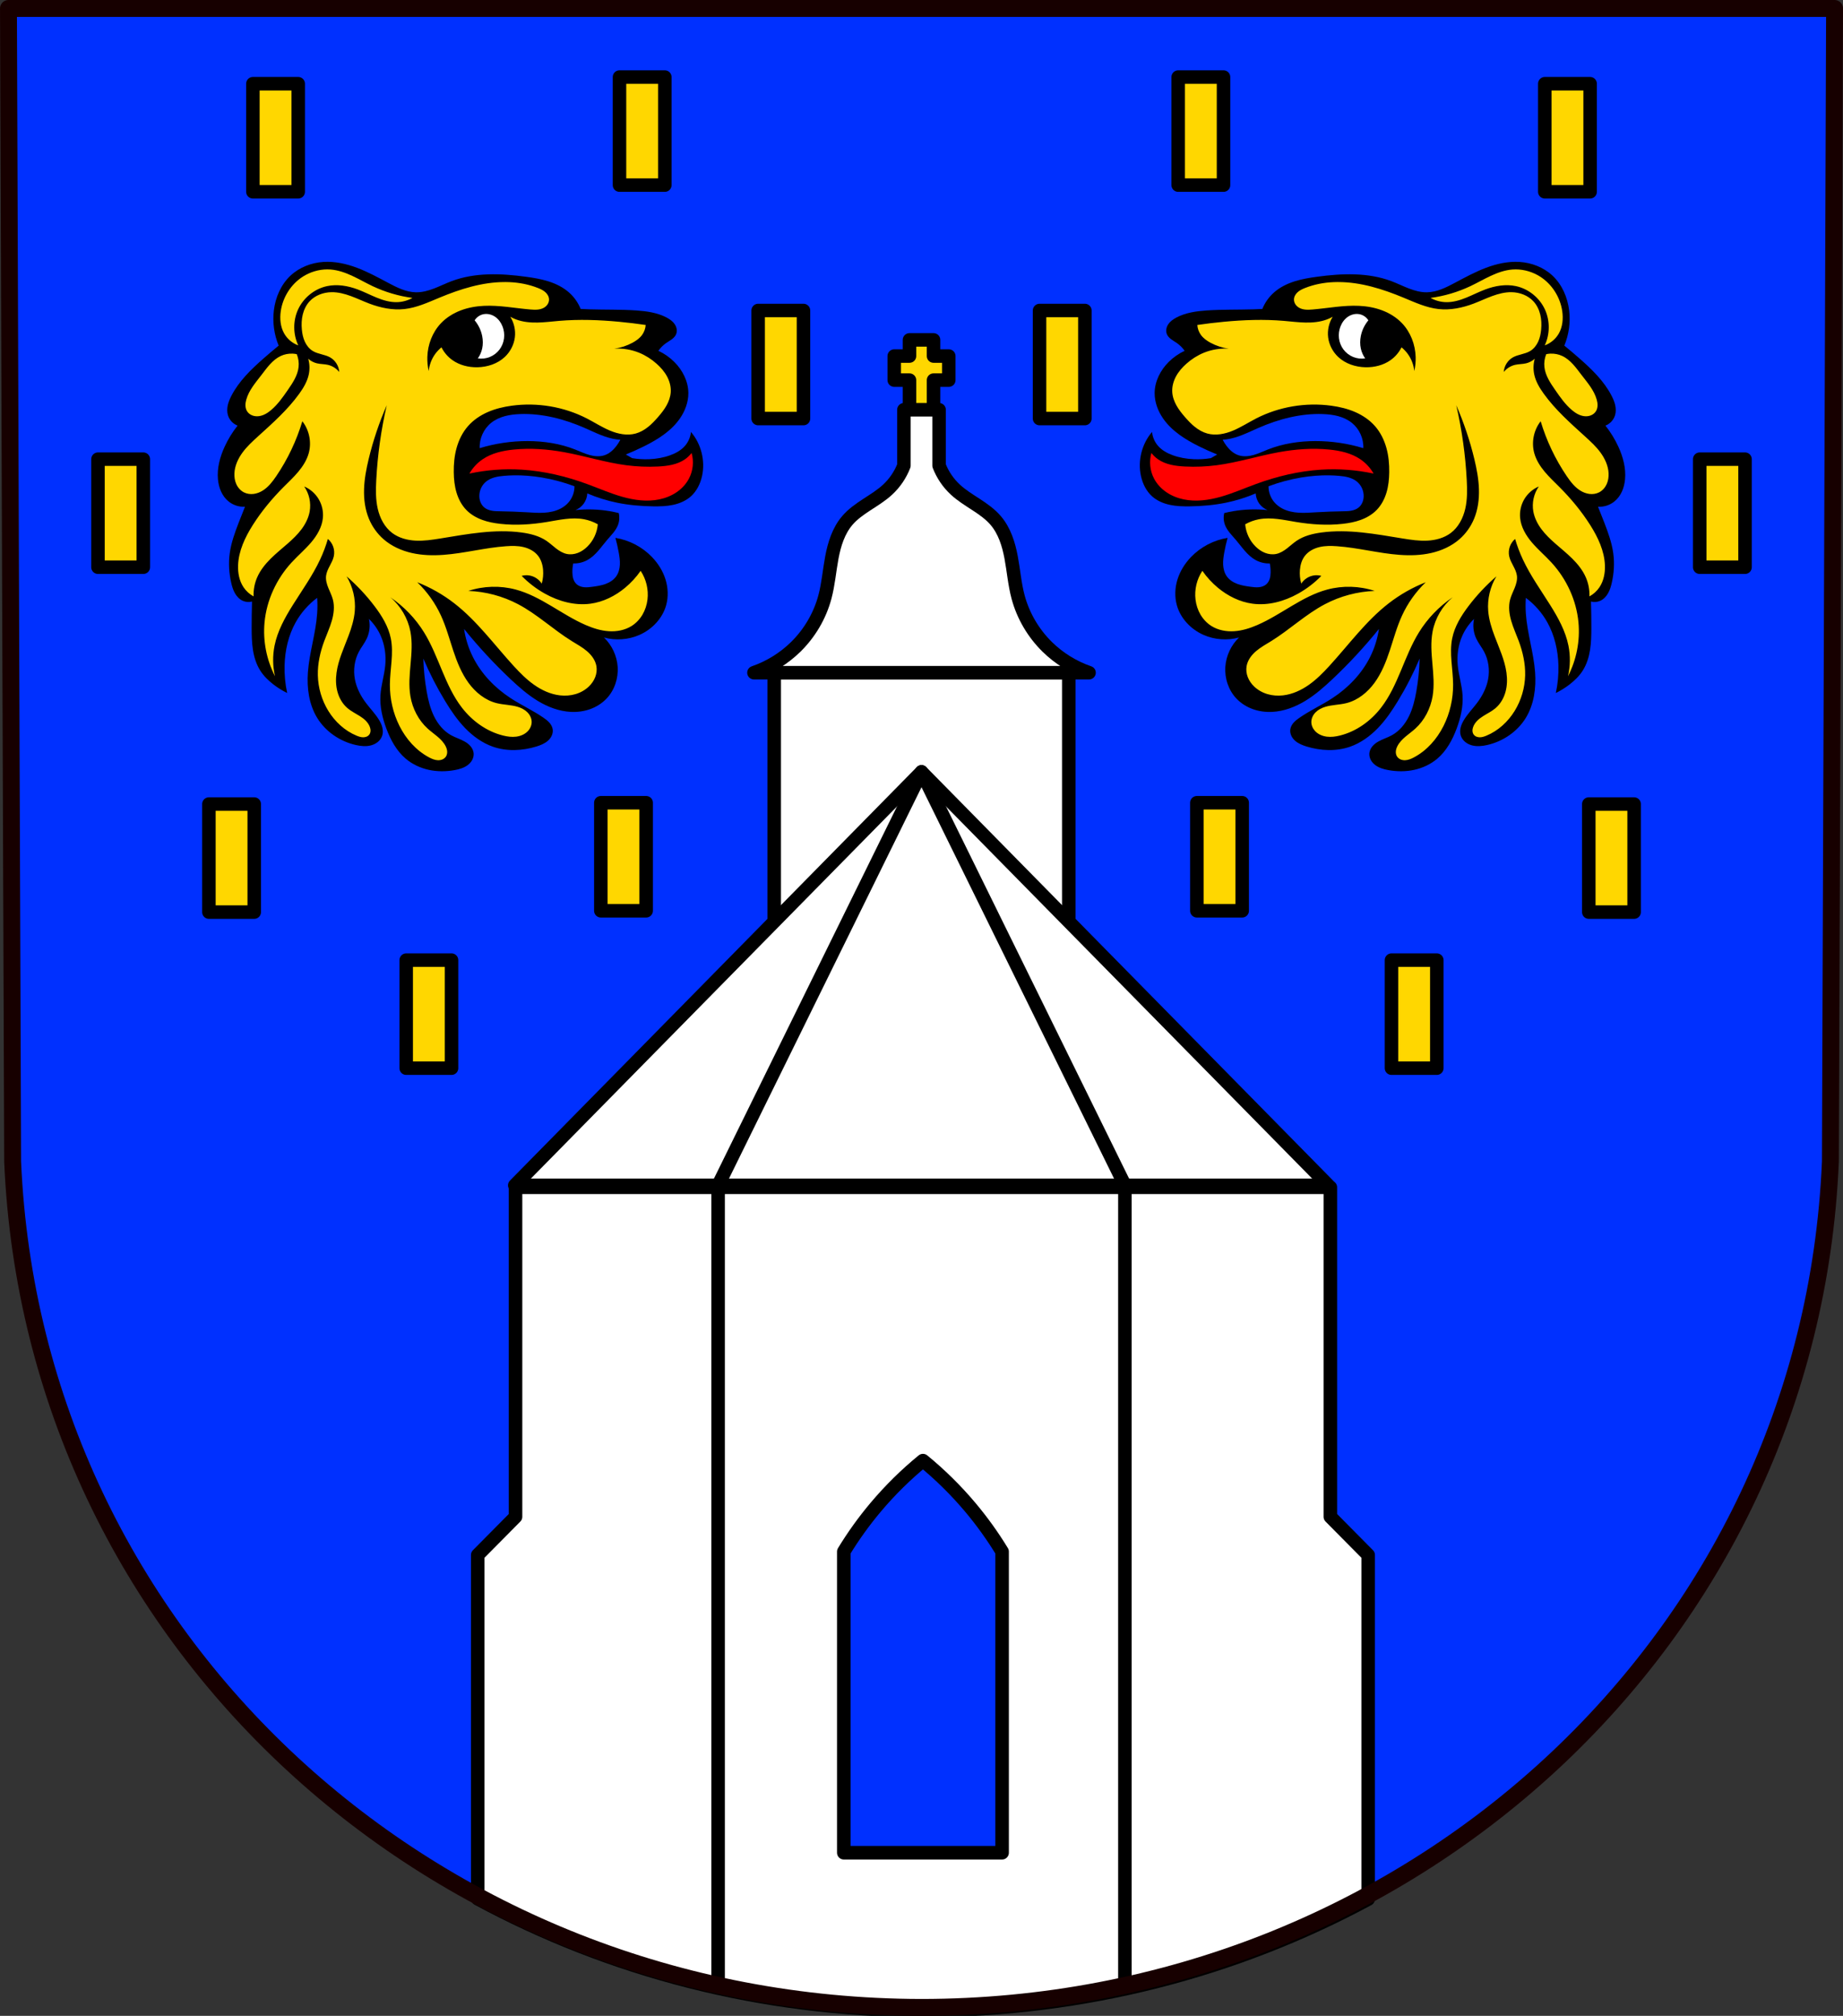
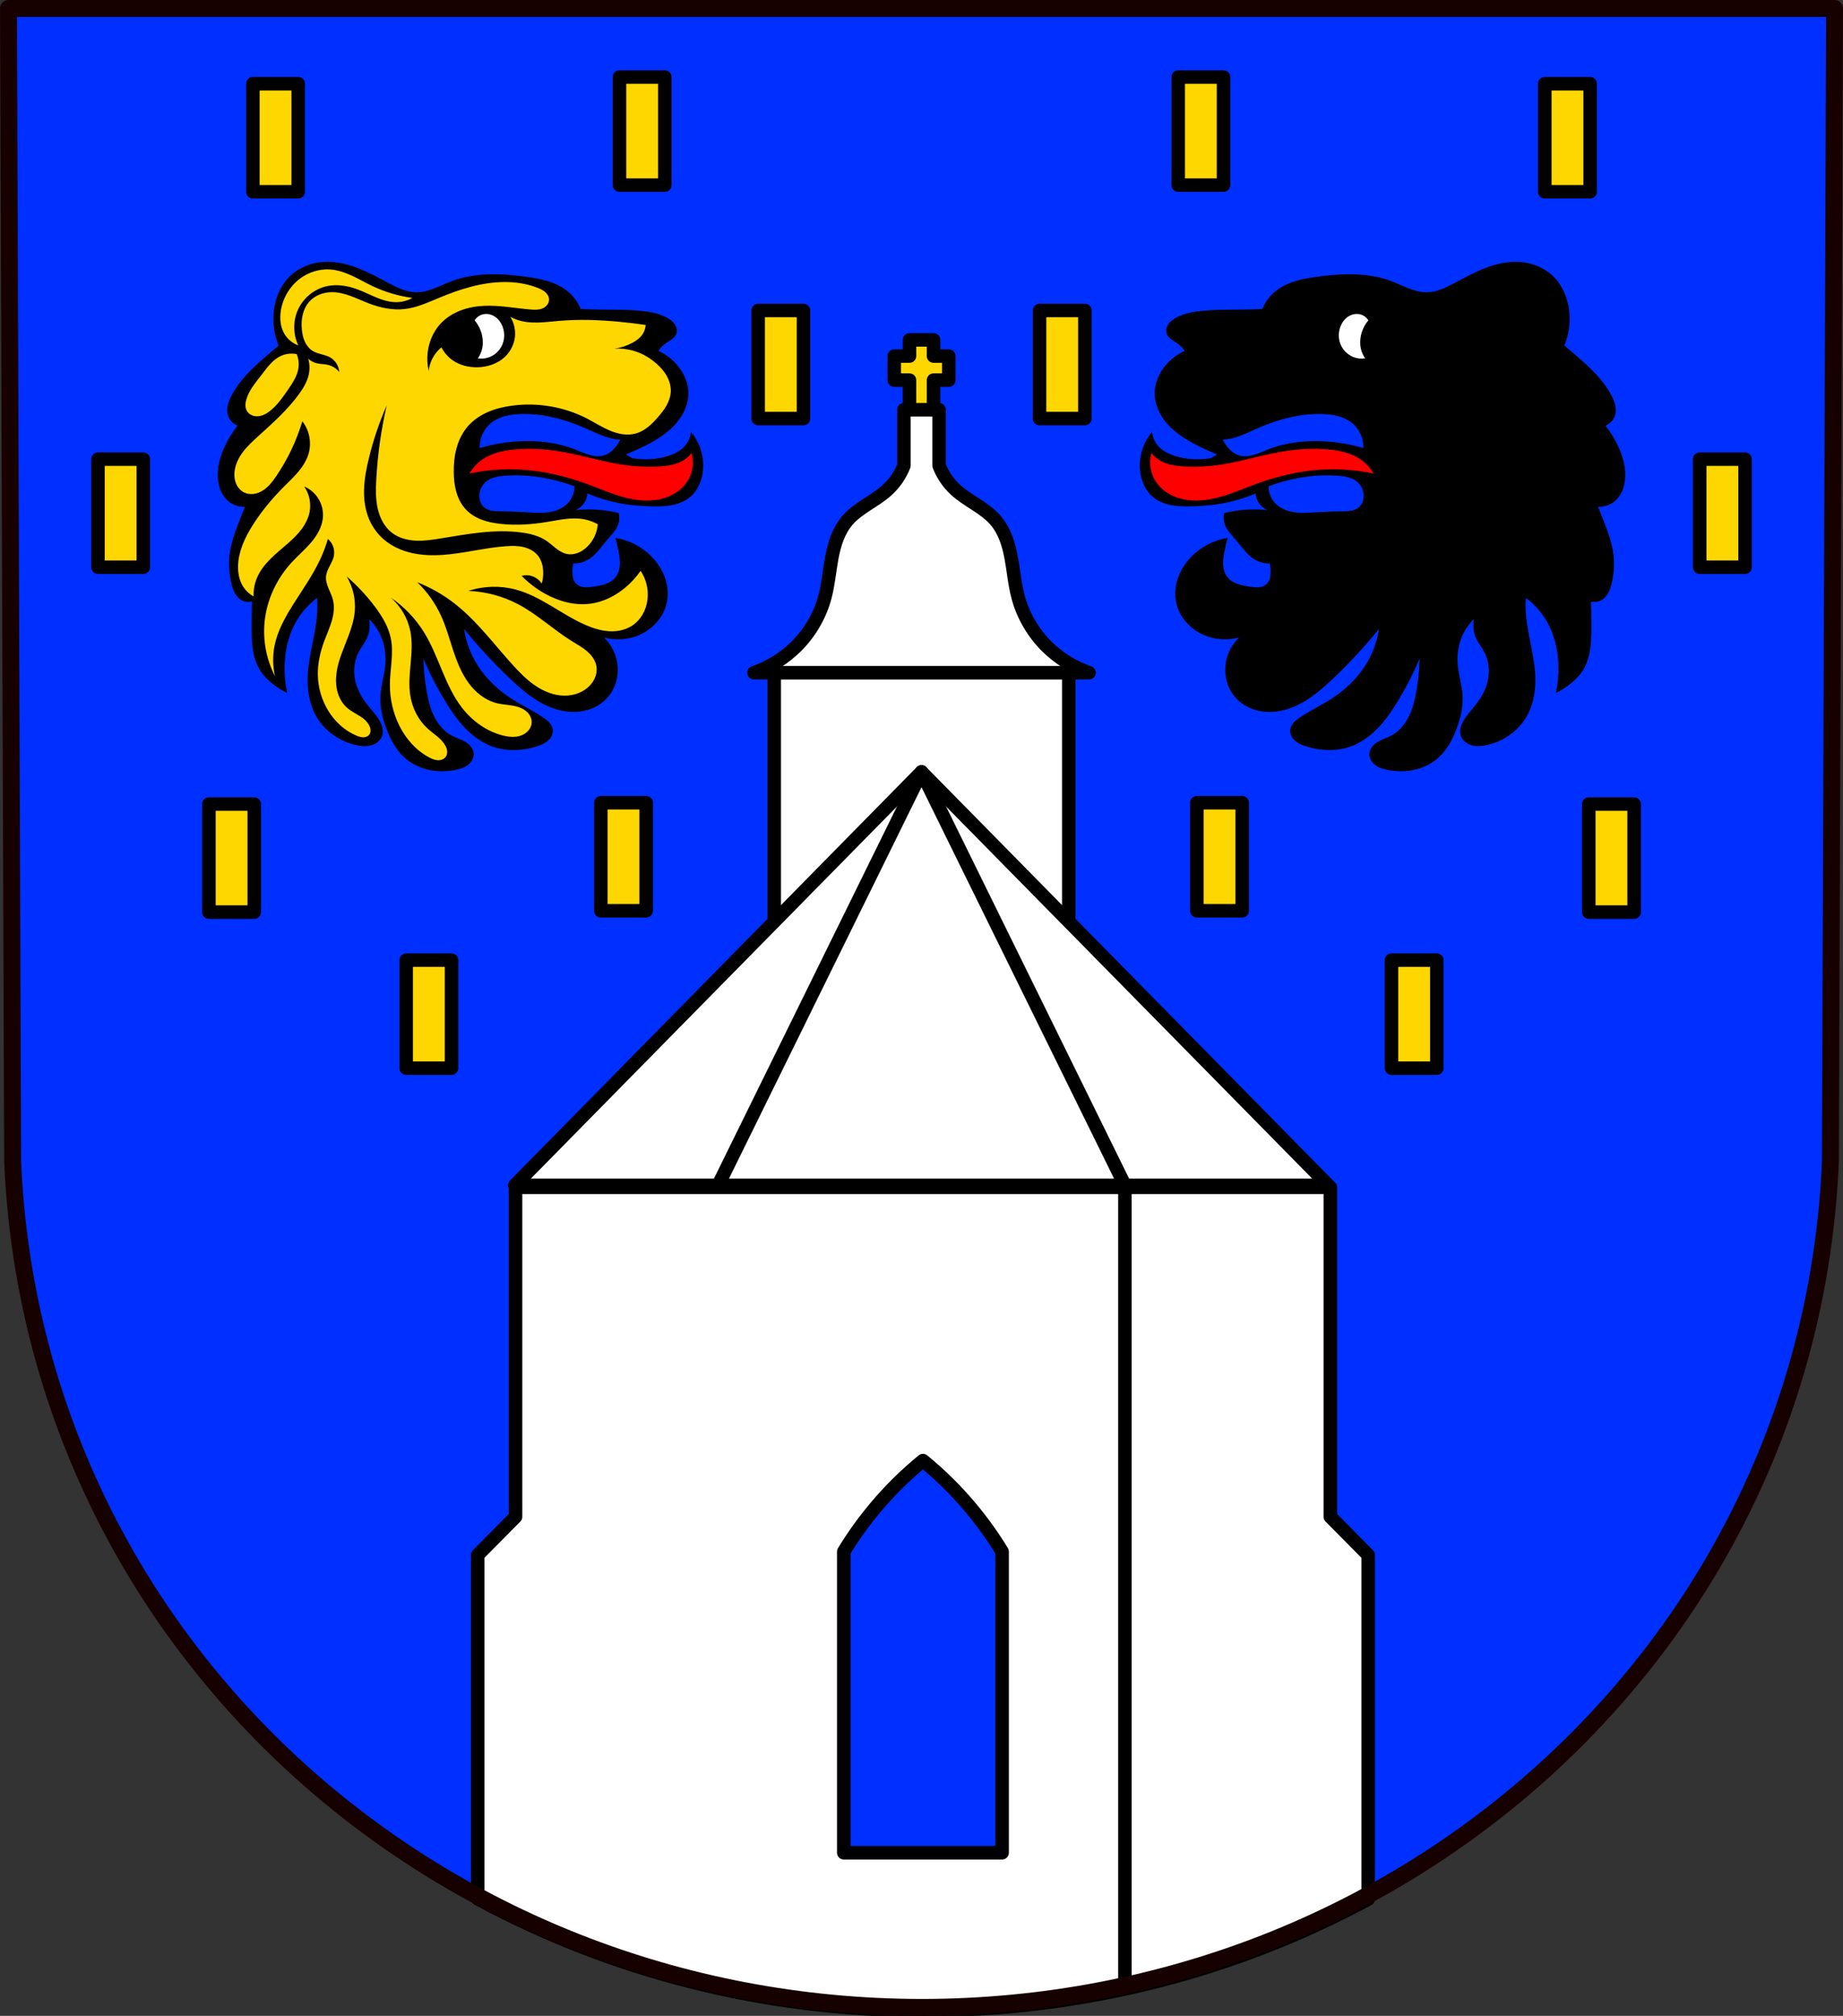
<svg xmlns="http://www.w3.org/2000/svg" xmlns:ns1="http://www.inkscape.org/namespaces/inkscape" xmlns:ns2="http://sodipodi.sourceforge.net/DTD/sodipodi-0.dtd" width="144.416mm" height="157.864mm" viewBox="0 0 144.416 157.864" version="1.1" id="svg865" ns1:version="0.92.5 (2060ec1f9f, 2020-04-08)" ns2:docname="DEU Dienethal COA.svg">
  <rect x="0" y="0" width="144.416" height="157.864" fill="#333333" stroke="none" />
  <defs id="defs859">
    <ns1:path-effect effect="spiro" id="path-effect1787" is_visible="true" />
    <ns1:path-effect effect="spiro" id="path-effect1341" is_visible="true" />
    <ns1:path-effect effect="spiro" id="path-effect1336" is_visible="true" />
    <ns1:path-effect effect="spiro" id="path-effect1332" is_visible="true" />
    <ns1:path-effect effect="spiro" id="path-effect1318" is_visible="true" />
    <ns1:path-effect effect="spiro" id="path-effect1314" is_visible="true" />
    <ns1:path-effect effect="spiro" id="path-effect1297" is_visible="true" />
    <ns1:path-effect effect="spiro" id="path-effect1293" is_visible="true" />
    <ns1:path-effect effect="spiro" id="path-effect1158" is_visible="true" />
    <ns1:path-effect effect="spiro" id="path-effect1003" is_visible="true" />
    <ns1:path-effect effect="spiro" id="path-effect3644" is_visible="true" />
    <ns1:path-effect effect="spiro" id="path-effect3636" is_visible="true" />
    <ns1:path-effect effect="spiro" id="path-effect3544" is_visible="true" />
    <ns1:path-effect effect="spiro" id="path-effect3466" is_visible="true" />
    <ns1:path-effect effect="spiro" id="path-effect3544-2" is_visible="true" />
    <ns1:path-effect effect="spiro" id="path-effect3644-8" is_visible="true" />
    <ns1:path-effect effect="spiro" id="path-effect3644-3" is_visible="true" />
    <ns1:path-effect effect="spiro" id="path-effect3636-0" is_visible="true" />
    <ns1:path-effect effect="spiro" id="path-effect1727-0-1" is_visible="true" />
    <ns1:path-effect effect="spiro" id="path-effect1731-8-3" is_visible="true" />
    <ns1:path-effect effect="spiro" id="path-effect1727-3" is_visible="true" />
    <ns1:path-effect effect="spiro" id="path-effect1731-7" is_visible="true" />
    <ns1:path-effect effect="spiro" id="path-effect841-8" is_visible="true" />
    <ns1:path-effect effect="spiro" id="path-effect1003-4" is_visible="true" />
    <ns1:path-effect effect="spiro" id="path-effect1158-3" is_visible="true" />
    <ns1:path-effect effect="spiro" id="path-effect1293-0" is_visible="true" />
    <ns1:path-effect effect="spiro" id="path-effect1297-1" is_visible="true" />
    <ns1:path-effect effect="spiro" id="path-effect1341-1" is_visible="true" />
  </defs>
  <ns2:namedview id="base" pagecolor="#ffffff" bordercolor="#666666" borderopacity="1.0" ns1:pageopacity="0.0" ns1:pageshadow="2" ns1:zoom="4.201678" ns1:cx="279.45675" ns1:cy="403.68403" ns1:document-units="mm" ns1:current-layer="layer1" showgrid="false" ns1:window-width="1920" ns1:window-height="1046" ns1:window-x="-11" ns1:window-y="-11" ns1:window-maximized="1" fit-margin-top="0" fit-margin-left="0" fit-margin-right="0" fit-margin-bottom="0" ns1:snap-global="false" ns1:snap-midpoints="true" ns1:snap-smooth-nodes="true" />
  <g ns1:label="Ebene 1" ns1:groupmode="layer" id="layer1" transform="translate(9.825,171.173)">
    <path style="fill:#0030ff;fill-opacity:1;fill-rule:evenodd;stroke:none;stroke-width:1.323;stroke-linecap:round;stroke-linejoin:round;stroke-miterlimit:4;stroke-dasharray:none;stroke-opacity:1" ns1:connector-curvature="0" d="m 133.93,-170.511 -0.327,90.305 c -1.593,37.541 -33.059,66.215 -71.219,66.236 -38.126,-0.046 -69.604,-28.731 -71.219,-66.236 l -0.327,-90.305 H 62.381 Z" id="path10563-0-6-2-6-2-5" ns2:nodetypes="ccccccc" />
    <path style="opacity:1;fill:#ffd700;fill-opacity:1;fill-rule:evenodd;stroke:#000000;stroke-width:1.058;stroke-linecap:round;stroke-linejoin:round;stroke-miterlimit:4;stroke-dasharray:none;stroke-opacity:1;paint-order:fill markers stroke" d="m 61.441,-144.556 v 1.266 h -1.194 v 1.885 h 1.194 v 2.426 h 1.885 v -2.426 h 1.194 v -1.885 h -1.194 v -1.266 z" id="rect1024-7-9" ns1:connector-curvature="0" ns2:nodetypes="ccccccccccccc" />
    <rect style="opacity:1;fill:#ffffff;fill-opacity:1;fill-rule:evenodd;stroke:#000000;stroke-width:1.058;stroke-linecap:round;stroke-linejoin:round;stroke-miterlimit:4;stroke-dasharray:none;stroke-opacity:1;paint-order:fill markers stroke" id="rect999-0" width="23.082" height="22.813" x="50.842" y="-118.491" />
    <path style="fill:#ffffff;stroke:#000000;stroke-width:1.058;stroke-linecap:round;stroke-linejoin:round;stroke-miterlimit:4;stroke-dasharray:none;stroke-opacity:1" d="m 61.004,-139.084 v 4.374 c -0.275,0.714 -0.716,1.364 -1.278,1.884 -0.489,0.452 -1.062,0.802 -1.62,1.165 -0.558,0.364 -1.112,0.75 -1.544,1.257 -0.682,0.802 -1.008,1.846 -1.203,2.881 -0.194,1.035 -0.275,2.092 -0.547,3.108 -0.395,1.474 -1.198,2.835 -2.288,3.903 -0.923,0.904 -2.049,1.599 -3.27,2.019 h 13.128 13.129 c -1.221,-0.42 -2.348,-1.115 -3.27,-2.019 -1.09,-1.068 -1.892,-2.429 -2.288,-3.903 -0.273,-1.017 -0.353,-2.074 -0.547,-3.108 -0.194,-1.035 -0.52,-2.079 -1.203,-2.881 -0.432,-0.507 -0.986,-0.894 -1.544,-1.257 -0.558,-0.364 -1.131,-0.713 -1.62,-1.165 -0.562,-0.52 -1.003,-1.17 -1.278,-1.884 v -4.374 H 62.383 Z" id="path1001-9" ns1:connector-curvature="0" />
    <g id="g1127" transform="translate(153.02,-3.154)" style="stroke:#000000;stroke-opacity:1;fill:#ffffff">
      <path ns1:connector-curvature="0" id="path1068-3" d="m -90.636,-107.57 -31.874,32.376 h 31.874 31.874 z" style="fill:#ffffff;stroke:#000000;stroke-width:1.058;stroke-linecap:round;stroke-linejoin:round;stroke-miterlimit:4;stroke-dasharray:none;stroke-opacity:1" />
      <path ns1:connector-curvature="0" id="path1086-8" d="m -90.636,-107.57 -15.937,32.376" style="fill:#ffffff;stroke:#000000;stroke-width:1.058;stroke-linecap:round;stroke-linejoin:round;stroke-miterlimit:4;stroke-dasharray:none;stroke-opacity:1" />
      <path ns1:connector-curvature="0" id="path1086-3-9" d="m -90.636,-107.57 15.937,32.376" style="fill:#ffffff;stroke:#000000;stroke-width:1.058;stroke-linecap:round;stroke-linejoin:round;stroke-miterlimit:4;stroke-dasharray:none;stroke-opacity:1" />
    </g>
    <path style="opacity:1;fill:#ffffff;fill-opacity:1;fill-rule:evenodd;stroke:#000000;stroke-width:4;stroke-linecap:round;stroke-linejoin:round;stroke-miterlimit:4;stroke-dasharray:none;stroke-opacity:1;paint-order:fill markers stroke" d="M 152.441 350.861 L 152.441 448.232 L 141.262 459.521 L 141.262 561.104 C 180.273 582.165 225.213 594.093 272.912 594.15 C 320.623 594.124 365.558 582.239 404.561 561.219 L 404.561 459.521 L 393.379 448.232 L 393.379 350.861 L 152.441 350.861 z M 272.912 431.631 C 277.985 435.778 282.671 440.398 286.891 445.41 C 290.362 449.533 293.515 453.922 296.318 458.525 L 296.318 547.51 L 249.504 547.51 L 249.504 458.525 C 252.307 453.922 255.461 449.533 258.932 445.41 C 263.151 440.398 267.839 435.778 272.912 431.631 z " transform="matrix(0.265,0,0,0.265,-9.825,-171.173)" id="rect1129" />
-     <path style="fill:#ffffff;stroke:#000000;stroke-width:1.058;stroke-linecap:round;stroke-linejoin:miter;stroke-miterlimit:4;stroke-dasharray:none;stroke-opacity:1" d="m 46.446,-78.341 v 62.296" id="path1137" ns1:connector-curvature="0" ns2:nodetypes="cc" />
    <path style="fill:#ffffff;stroke:#000000;stroke-width:1.058;stroke-linecap:round;stroke-linejoin:miter;stroke-miterlimit:4;stroke-dasharray:none;stroke-opacity:1" d="m 78.32,-78.341 v 62.296" id="path1137-7" ns1:connector-curvature="0" ns2:nodetypes="cc" />
    <path style="fill:none;fill-rule:evenodd;stroke:#170000;stroke-width:1.323;stroke-linecap:round;stroke-linejoin:round;stroke-miterlimit:4;stroke-dasharray:none;stroke-opacity:1" ns1:connector-curvature="0" d="m 133.93,-170.511 -0.327,90.305 c -1.593,37.541 -33.059,66.215 -71.219,66.236 -38.126,-0.046 -69.604,-28.731 -71.219,-66.236 l -0.327,-90.305 H 62.381 Z" id="path10563-0-6-2-6-2" ns2:nodetypes="ccccccc" />
    <path style="opacity:1;fill:#ffd700;fill-opacity:1;fill-rule:evenodd;stroke:#000000;stroke-width:1.058;stroke-linecap:round;stroke-linejoin:round;stroke-miterlimit:4;stroke-dasharray:none;stroke-opacity:1;paint-order:fill markers stroke" d="m 38.718,-165.138 v 8.461 h 3.552 v -8.461 z m 43.779,0 v 8.461 h 3.552 v -8.461 z m -72.506,0.522 v 8.461 h 3.552 v -8.461 z m 101.233,0 v 8.461 h 3.552 v -8.461 z m -61.641,17.759 v 8.461 h 3.552 v -8.461 z m 22.05,0 v 8.461 h 3.552 v -8.461 z m -73.78,11.642 v 8.461 h 3.552 v -8.461 z m 125.51,0 v 8.461 h 3.552 v -8.461 z m -86.107,26.905 v 8.461 h 3.552 v -8.461 z m 46.704,0 v 8.461 h 3.552 v -8.461 z m -77.415,0.104 v 8.461 h 3.552 v -8.461 z m 108.127,0 v 8.461 h 3.552 v -8.461 z m -92.667,12.222 v 8.461 h 3.552 v -8.461 z m 77.206,0 v 8.461 h 3.552 v -8.461 z" id="rect1204" ns1:connector-curvature="0" />
    <g id="g1886" transform="translate(150.92)">
      <g id="g1833">
        <path style="fill:#000000;stroke:none;stroke-width:0.165;stroke-linecap:round;stroke-linejoin:round;stroke-miterlimit:4;stroke-dasharray:none;stroke-opacity:1" d="m -106.603,-137.349 c -0.037,0.401 -0.203,0.788 -0.468,1.092 -0.303,0.348 -0.722,0.578 -1.156,0.735 -0.522,0.189 -1.075,0.285 -1.629,0.309 -0.452,0.02 -0.906,-0.007 -1.353,-0.081 l -0.498,-0.286 c 0.482,-0.194 0.956,-0.407 1.421,-0.638 1.073,-0.533 2.129,-1.192 2.813,-2.175 0.408,-0.586 0.671,-1.287 0.667,-2.001 -0.006,-0.914 -0.453,-1.792 -1.102,-2.436 -0.361,-0.359 -0.785,-0.655 -1.247,-0.87 0.165,-0.237 0.372,-0.444 0.609,-0.609 0.146,-0.101 0.302,-0.187 0.444,-0.293 0.142,-0.106 0.272,-0.238 0.339,-0.403 0.052,-0.128 0.063,-0.271 0.04,-0.407 -0.023,-0.136 -0.08,-0.265 -0.159,-0.379 -0.156,-0.228 -0.391,-0.39 -0.635,-0.519 -0.726,-0.381 -1.56,-0.495 -2.378,-0.551 -1.216,-0.083 -2.436,-0.05 -3.654,-0.087 -0.232,-0.007 -0.464,-0.017 -0.696,-0.029 -0.202,-0.5 -0.522,-0.951 -0.928,-1.305 -0.456,-0.398 -1.011,-0.67 -1.588,-0.854 -0.577,-0.184 -1.177,-0.282 -1.776,-0.364 -1.949,-0.265 -3.989,-0.347 -5.829,0.348 -0.458,0.173 -0.898,0.392 -1.355,0.568 -0.457,0.176 -0.939,0.31 -1.429,0.302 -0.784,-0.013 -1.512,-0.385 -2.204,-0.754 -0.791,-0.421 -1.581,-0.85 -2.419,-1.166 -0.838,-0.315 -1.733,-0.515 -2.627,-0.458 -0.949,0.06 -1.887,0.424 -2.581,1.073 -0.751,0.703 -1.182,1.705 -1.305,2.726 -0.112,0.93 0.019,1.889 0.377,2.755 -0.4,0.327 -0.794,0.661 -1.183,1.002 -0.971,0.853 -1.923,1.77 -2.517,2.918 -0.122,0.236 -0.229,0.483 -0.287,0.743 -0.057,0.26 -0.064,0.535 0.013,0.79 0.11,0.366 0.397,0.675 0.754,0.812 -0.403,0.508 -0.745,1.064 -1.015,1.653 -0.366,0.798 -0.603,1.678 -0.522,2.552 0.031,0.33 0.107,0.657 0.244,0.958 0.138,0.301 0.338,0.576 0.597,0.782 0.356,0.285 0.82,0.433 1.276,0.406 -0.168,0.414 -0.333,0.83 -0.493,1.247 -0.3,0.779 -0.588,1.57 -0.701,2.397 -0.105,0.768 -0.057,1.554 0.115,2.31 0.064,0.283 0.147,0.565 0.29,0.818 0.143,0.253 0.351,0.476 0.616,0.595 0.226,0.101 0.486,0.122 0.725,0.058 -0.021,0.686 -0.03,1.373 -0.029,2.059 0.001,0.575 0.011,1.152 0.1,1.72 0.089,0.568 0.261,1.129 0.567,1.616 0.271,0.431 0.641,0.792 1.044,1.102 0.335,0.257 0.695,0.481 1.073,0.667 -0.155,-0.713 -0.223,-1.445 -0.203,-2.175 0.033,-1.169 0.299,-2.343 0.87,-3.364 0.418,-0.747 0.995,-1.404 1.682,-1.914 0.028,0.405 0.028,0.813 0,1.218 -0.105,1.554 -0.611,3.058 -0.725,4.611 -0.09,1.23 0.083,2.514 0.725,3.567 0.66,1.082 1.793,1.848 3.029,2.128 0.396,0.09 0.815,0.132 1.206,0.024 0.196,-0.054 0.382,-0.147 0.536,-0.279 0.154,-0.133 0.274,-0.306 0.333,-0.501 0.059,-0.196 0.053,-0.407 0.006,-0.606 -0.047,-0.199 -0.135,-0.386 -0.238,-0.563 -0.289,-0.495 -0.699,-0.906 -1.044,-1.363 -0.415,-0.55 -0.742,-1.179 -0.87,-1.856 -0.139,-0.734 -0.035,-1.517 0.319,-2.175 0.187,-0.348 0.441,-0.658 0.609,-1.015 0.224,-0.475 0.286,-1.024 0.174,-1.537 0.392,0.379 0.709,0.835 0.928,1.334 0.313,0.715 0.421,1.514 0.348,2.291 -0.074,0.79 -0.328,1.557 -0.377,2.349 -0.055,0.889 0.152,1.776 0.464,2.61 0.329,0.881 0.792,1.739 1.508,2.349 0.519,0.443 1.156,0.74 1.823,0.884 0.667,0.144 1.363,0.138 2.034,0.015 0.358,-0.066 0.719,-0.169 1.01,-0.389 0.145,-0.11 0.271,-0.248 0.355,-0.409 0.084,-0.161 0.126,-0.346 0.108,-0.528 -0.02,-0.196 -0.11,-0.381 -0.236,-0.533 -0.126,-0.152 -0.286,-0.272 -0.457,-0.37 -0.342,-0.196 -0.726,-0.308 -1.071,-0.498 -0.592,-0.327 -1.039,-0.877 -1.338,-1.484 -0.298,-0.607 -0.458,-1.272 -0.576,-1.938 -0.151,-0.852 -0.239,-1.716 -0.261,-2.581 0.489,1.151 1.061,2.267 1.711,3.335 0.457,0.751 0.955,1.484 1.567,2.115 0.612,0.632 1.344,1.162 2.174,1.452 1.091,0.381 2.305,0.324 3.41,-0.017 0.323,-0.1 0.647,-0.228 0.9,-0.453 0.126,-0.113 0.233,-0.249 0.301,-0.404 0.068,-0.155 0.097,-0.329 0.071,-0.496 -0.03,-0.193 -0.131,-0.37 -0.261,-0.516 -0.13,-0.146 -0.287,-0.265 -0.448,-0.376 -0.822,-0.572 -1.742,-0.99 -2.581,-1.537 -1.235,-0.805 -2.296,-1.902 -2.958,-3.219 -0.347,-0.691 -0.583,-1.439 -0.696,-2.204 1.119,1.384 2.331,2.693 3.625,3.915 0.668,0.63 1.363,1.241 2.148,1.718 0.785,0.476 1.671,0.815 2.588,0.861 0.514,0.026 1.034,-0.042 1.518,-0.215 0.484,-0.173 0.932,-0.454 1.286,-0.826 0.625,-0.657 0.933,-1.59 0.87,-2.494 -0.06,-0.861 -0.451,-1.694 -1.073,-2.291 0.915,0.252 1.916,0.179 2.784,-0.203 0.984,-0.433 1.799,-1.285 2.088,-2.32 0.184,-0.66 0.154,-1.372 -0.05,-2.026 -0.204,-0.654 -0.578,-1.249 -1.052,-1.744 -0.761,-0.795 -1.785,-1.333 -2.871,-1.508 0.103,0.383 0.19,0.77 0.261,1.16 0.057,0.315 0.103,0.634 0.086,0.954 -0.018,0.32 -0.103,0.642 -0.289,0.902 -0.202,0.283 -0.511,0.476 -0.838,0.596 -0.327,0.119 -0.674,0.17 -1.019,0.217 -0.215,0.029 -0.433,0.056 -0.649,0.036 -0.216,-0.02 -0.434,-0.09 -0.595,-0.236 -0.124,-0.112 -0.209,-0.262 -0.259,-0.421 -0.05,-0.159 -0.068,-0.327 -0.071,-0.493 -0.005,-0.239 0.017,-0.479 0.067,-0.714 0.382,0.013 0.767,-0.078 1.102,-0.261 0.329,-0.18 0.606,-0.442 0.853,-0.724 0.247,-0.282 0.468,-0.586 0.713,-0.871 0.313,-0.365 0.672,-0.71 0.841,-1.16 0.111,-0.294 0.131,-0.622 0.058,-0.928 -0.23,-0.057 -0.462,-0.105 -0.696,-0.145 -0.889,-0.152 -1.8,-0.181 -2.697,-0.087 0.253,-0.102 0.476,-0.274 0.638,-0.493 0.174,-0.234 0.276,-0.521 0.29,-0.812 0.747,0.318 1.525,0.561 2.32,0.725 0.935,0.192 1.89,0.274 2.845,0.287 0.52,0.007 1.045,-0.006 1.554,-0.115 0.509,-0.109 1.005,-0.318 1.394,-0.664 0.461,-0.411 0.745,-0.993 0.878,-1.596 0.264,-1.201 -0.068,-2.519 -0.87,-3.451 z" id="path1291" ns1:connector-curvature="0" ns1:path-effect="#path-effect1293" ns1:original-d="m -106.60336,-137.34899 c 0,0 -0.21131,0.79026 -0.4678,1.09194 -0.29585,0.34797 -0.73161,0.56709 -1.15629,0.73517 -0.51392,0.20339 -1.07751,0.27359 -1.62908,0.30889 -0.45086,0.0289 -1.35296,-0.0807 -1.35296,-0.0807 l -0.49816,-0.28625 c 0,0 0.97574,-0.37103 1.42108,-0.63803 1.01661,-0.60951 2.12716,-1.20848 2.81316,-2.17513 0.40692,-0.5734 0.70326,-1.29893 0.66704,-2.00112 -0.0459,-0.89009 -0.53251,-1.75059 -1.10206,-2.43614 -0.3239,-0.38987 -1.24708,-0.87005 -1.24708,-0.87005 0,0 0.40015,-0.41208 0.60904,-0.60904 0.25409,-0.23958 0.72736,-0.35127 0.78304,-0.69603 0.0801,-0.49599 -0.35024,-1.00613 -0.75404,-1.30508 -0.65399,-0.48417 -1.57085,-0.44898 -2.37814,-0.55103 -1.2088,-0.15281 -2.43645,-0.0471 -3.65421,-0.087 -0.23209,-0.008 -0.69604,-0.029 -0.69604,-0.029 0,0 -0.50311,-0.98201 -0.92805,-1.30507 -0.94943,-0.72179 -2.18388,-1.04708 -3.3642,-1.21808 -1.92646,-0.27911 -3.91466,-0.003 -5.82934,0.34802 -0.95639,0.17528 -1.81193,0.88306 -2.78416,0.87006 -0.77645,-0.0104 -1.46716,-0.50942 -2.20413,-0.75405 -1.67708,-0.5567 -3.28073,-1.69707 -5.04629,-1.62409 -0.93098,0.0385 -1.90522,0.43172 -2.58115,1.07306 -0.73085,0.69345 -1.1493,1.73079 -1.30508,2.72615 -0.14332,0.9158 0.37703,2.75516 0.37703,2.75516 0,0 -0.81572,0.63853 -1.18273,1.00236 -0.91217,0.90428 -1.96476,1.75809 -2.5168,2.91785 -0.22297,0.46842 -0.41997,1.03436 -0.27371,1.5321 0.10414,0.3544 0.75405,0.81205 0.75405,0.81205 0,0 -0.77749,1.0517 -1.01506,1.6531 -0.31903,0.8076 -0.62963,1.69051 -0.52203,2.55215 0.0798,0.63927 0.3543,1.31807 0.84105,1.7401 0.33725,0.29241 1.27607,0.40602 1.27607,0.40602 0,0 -0.34797,0.82426 -0.49303,1.24707 -0.27016,0.78742 -0.60346,1.57028 -0.70102,2.39702 -0.0904,0.76564 -0.12041,1.57577 0.11465,2.31001 0.17049,0.53258 0.42583,1.12469 0.90539,1.41233 0.20792,0.12471 0.72504,0.058 0.72504,0.058 0,0 -0.0918,1.37556 -0.029,2.05912 0.10377,1.12899 0.14563,2.32846 0.66704,3.33519 0.23273,0.44934 0.65195,0.78219 1.04406,1.10207 0.32634,0.26623 1.07306,0.66704 1.07306,0.66704 0,0 -0.26121,-1.44926 -0.20301,-2.17513 0.0926,-1.15459 0.32797,-2.34057 0.87005,-3.36419 0.39752,-0.75064 1.6821,-1.91412 1.6821,-1.91412 0,0 0.0316,0.81329 0,1.21808 -0.12121,1.55124 -0.75971,3.05568 -0.72504,4.61126 0.027,1.21308 0.0607,2.55185 0.72504,3.56721 0.67561,1.0326 1.80554,1.96667 3.02887,2.12845 0.72999,0.0965 1.71428,-0.11492 2.07543,-0.75662 0.19482,-0.34615 -0.0683,-0.80691 -0.23202,-1.16882 -0.23588,-0.52146 -0.74687,-0.87396 -1.04406,-1.36308 -0.35481,-0.58396 -0.7704,-1.18011 -0.87005,-1.85611 -0.10686,-0.72496 0.0726,-1.48502 0.31902,-2.17512 0.13271,-0.3716 0.48246,-0.64133 0.60904,-1.01506 0.16542,-0.48838 0.17401,-1.53709 0.17401,-1.53709 0,0 0.72748,0.83087 0.92805,1.33408 0.286,0.71757 0.35126,1.51867 0.34802,2.29113 -0.003,0.79306 -0.38368,1.5561 -0.37702,2.34914 0.007,0.88366 0.14173,1.78733 0.46402,2.61015 0.33937,0.86642 0.74782,1.81262 1.50809,2.34914 1.07866,0.76121 2.57868,1.22809 3.85723,0.89905 0.63958,-0.1646 1.49297,-0.66521 1.47274,-1.32533 -0.023,-0.75017 -1.2766,-0.82904 -1.76276,-1.40083 -0.84665,-0.99577 -1.52114,-2.17563 -1.91411,-3.4222 -0.26,-0.82476 -0.26102,-2.58115 -0.26102,-2.58115 0,0 0.96328,2.33417 1.7111,3.33519 1.03126,1.38043 2.14,2.93067 3.74122,3.56721 1.05617,0.41987 2.36752,0.43711 3.40966,-0.0165 0.56761,-0.24704 1.24624,-0.73447 1.27215,-1.35296 0.0159,-0.37958 -0.42258,-0.64263 -0.70858,-0.89271 -0.75384,-0.65917 -1.80399,-0.90558 -2.58115,-1.53709 -1.131,-0.91903 -2.22834,-1.95779 -2.95817,-3.21919 -0.38585,-0.66689 -0.69604,-2.20412 -0.69604,-2.20412 0,0 2.22143,2.82303 3.62521,3.91522 1.41872,1.10381 2.94323,2.4502 4.73618,2.57858 0.9946,0.0712 2.10625,-0.3294 2.80426,-1.04149 0.61637,-0.6288 0.9151,-1.61478 0.87005,-2.49414 -0.0431,-0.84222 -1.07307,-2.29114 -1.07307,-2.29114 0,0 1.94848,0.20624 2.78417,-0.20301 0.93444,-0.45761 1.85678,-1.3057 2.08812,-2.32013 0.29112,-1.27656 -0.27291,-2.75689 -1.10207,-3.77022 -0.68459,-0.83666 -2.87116,-1.50809 -2.87116,-1.50809 0,0 0.23875,0.76434 0.26101,1.16007 0.0349,0.62141 0.16551,1.35455 -0.20301,1.85611 -0.39986,0.54422 -1.18621,0.72662 -1.85611,0.81204 -0.41674,0.0531 -0.92087,0.0686 -1.2445,-0.19924 -0.24963,-0.20662 -0.28939,-0.59285 -0.33034,-0.91431 -0.0302,-0.23697 0.0667,-0.71355 0.0667,-0.71355 0,0 0.77325,-0.0756 1.10207,-0.26102 0.64901,-0.36607 1.08506,-1.02603 1.56609,-1.59509 0.30834,-0.36476 0.67958,-0.71057 0.84105,-1.16007 0.10478,-0.2917 0.058,-0.92805 0.058,-0.92805 0,0 -0.46072,-0.11692 -0.69604,-0.14501 -0.89318,-0.10663 -2.69715,-0.087 -2.69715,-0.087 0,0 0.48013,-0.27553 0.63803,-0.49303 0.16886,-0.23259 0.29002,-0.81205 0.29002,-0.81205 0,0 1.52631,0.56264 2.32013,0.72504 0.93374,0.19102 1.89463,0.36253 2.84474,0.28745 1.01328,-0.0801 2.14712,-0.15345 2.94805,-0.77927 0.47847,-0.37386 0.80018,-0.99404 0.8776,-1.5963 0.15127,-1.17671 -0.87005,-3.4512 -0.87005,-3.4512 z" ns2:nodetypes="caaaccaaaacaaaaacaaaaaaaacaaacaaacaaaacaaacaacaaaaaaaaaacaaaaaaaaacaaaaaaacaaaacaaacaaaaacaaacacacaaaacc" />
        <path style="fill:#ff0000;fill-opacity:1;stroke:none;stroke-width:0.265px;stroke-linecap:butt;stroke-linejoin:miter;stroke-opacity:1" d="m -123.962,-134.087 c 0.255,-0.448 0.615,-0.835 1.042,-1.124 0.711,-0.48 1.578,-0.671 2.432,-0.756 1.314,-0.131 2.644,-0.031 3.944,0.204 1.63,0.296 3.22,0.805 4.863,1.022 0.826,0.109 1.661,0.143 2.493,0.102 0.743,-0.036 1.516,-0.145 2.125,-0.572 0.194,-0.136 0.367,-0.302 0.511,-0.49 0.189,0.661 0.115,1.393 -0.204,2.002 -0.227,0.434 -0.573,0.803 -0.979,1.078 -0.406,0.275 -0.871,0.458 -1.351,0.557 -0.959,0.198 -1.959,0.062 -2.9,-0.205 -0.941,-0.267 -1.84,-0.664 -2.759,-1 -1.643,-0.602 -3.362,-1.015 -5.108,-1.124 -1.374,-0.086 -2.761,0.018 -4.107,0.306 z" id="path1295" ns1:connector-curvature="0" ns1:path-effect="#path-effect1297" ns1:original-d="m -123.96218,-134.08688 c 0,0 0.60986,-0.85145 1.04207,-1.1238 0.7181,-0.4525 1.58933,-0.65033 2.4315,-0.75602 1.30603,-0.1639 2.63826,0.0344 3.94352,0.20433 1.64253,0.21377 3.21934,0.81674 4.863,1.02164 0.82524,0.10287 1.66629,0.19431 2.4928,0.10217 0.72904,-0.0813 1.48624,-0.21146 2.12501,-0.57212 0.20554,-0.11605 0.51082,-0.49039 0.51082,-0.49039 0,0 0.13502,1.42362 -0.20433,2.00241 -0.47977,0.81828 -1.39989,1.44522 -2.32934,1.63462 -1.8901,0.38515 -3.7746,-0.79738 -5.65987,-1.20553 -1.70398,-0.3689 -3.36914,-1.00007 -5.1082,-1.1238 -1.36934,-0.0974 -4.10698,0.30649 -4.10698,0.30649 z" ns2:nodetypes="caaaaaacaaaac" />
        <path ns1:connector-curvature="0" style="fill:#0030ff;fill-opacity:1;stroke:none;stroke-width:0.265px;stroke-linecap:butt;stroke-linejoin:miter;stroke-opacity:1" d="m -119.985,-138.746 c -0.402,0.014 -0.806,0.056 -1.195,0.161 -0.389,0.105 -0.764,0.274 -1.078,0.526 -0.588,0.47 -0.932,1.23 -0.899,1.982 1.214,-0.369 2.484,-0.557 3.753,-0.555 1.269,0.002 2.546,0.195 3.726,0.661 0.372,0.147 0.734,0.32 1.119,0.428 0.385,0.108 0.802,0.147 1.181,0.021 0.375,-0.124 0.684,-0.4 0.925,-0.714 0.121,-0.157 0.227,-0.325 0.317,-0.502 -0.097,-0.005 -0.194,-0.014 -0.291,-0.026 -0.885,-0.116 -1.693,-0.542 -2.511,-0.899 -1.591,-0.694 -3.313,-1.145 -5.048,-1.084 z m -0.528,4.798 c -0.247,0.004 -0.494,0.017 -0.741,0.039 -0.248,0.022 -0.497,0.053 -0.736,0.12 -0.24,0.067 -0.471,0.172 -0.665,0.329 -0.349,0.284 -0.55,0.74 -0.529,1.189 0.008,0.16 0.043,0.32 0.109,0.466 0.066,0.146 0.163,0.279 0.288,0.38 0.165,0.134 0.372,0.209 0.581,0.246 0.209,0.038 0.423,0.041 0.635,0.044 0.705,0.012 1.411,0.037 2.115,0.079 0.448,0.027 0.897,0.061 1.346,0.035 0.448,-0.027 0.899,-0.117 1.297,-0.326 0.24,-0.126 0.46,-0.294 0.635,-0.502 0.29,-0.344 0.452,-0.793 0.449,-1.242 -0.83,-0.311 -1.69,-0.542 -2.564,-0.687 -0.733,-0.122 -1.477,-0.184 -2.219,-0.171 z" id="path1312" />
        <path ns1:connector-curvature="0" style="fill:#ffd700;fill-opacity:1;stroke:none;stroke-width:0.265px;stroke-linecap:butt;stroke-linejoin:miter;stroke-opacity:1" d="m -135.122,-150.076 c -0.658,0.005 -1.314,0.204 -1.872,0.554 -0.943,0.593 -1.594,1.62 -1.752,2.722 -0.084,0.587 -0.028,1.21 0.26,1.728 0.242,0.435 0.645,0.777 1.113,0.947 -0.411,-0.869 -0.42,-1.918 -0.024,-2.793 0.417,-0.922 1.283,-1.633 2.273,-1.846 0.802,-0.173 1.646,-0.028 2.414,0.26 0.505,0.19 0.986,0.439 1.486,0.642 0.5,0.203 1.029,0.361 1.568,0.352 0.429,-0.007 0.856,-0.123 1.231,-0.332 -1.081,-0.144 -2.139,-0.457 -3.125,-0.923 -0.537,-0.254 -1.051,-0.553 -1.59,-0.803 -0.539,-0.25 -1.108,-0.453 -1.7,-0.499 -0.094,-0.007 -0.188,-0.011 -0.282,-0.01 z m 13.93,0.991 c -1.758,-10e-4 -3.484,0.546 -5.113,1.222 -0.894,0.371 -1.788,0.788 -2.75,0.893 -0.931,0.102 -1.875,-0.097 -2.751,-0.428 -0.486,-0.184 -0.956,-0.409 -1.444,-0.588 -0.488,-0.179 -1.001,-0.313 -1.52,-0.305 -0.636,0.009 -1.283,0.247 -1.715,0.714 -0.268,0.29 -0.445,0.656 -0.538,1.039 -0.093,0.383 -0.106,0.783 -0.069,1.175 0.031,0.325 0.096,0.65 0.232,0.946 0.136,0.296 0.347,0.564 0.626,0.733 0.207,0.125 0.444,0.191 0.677,0.255 0.233,0.063 0.47,0.126 0.681,0.245 0.408,0.231 0.685,0.676 0.714,1.143 -0.224,-0.279 -0.544,-0.48 -0.893,-0.56 -0.281,-0.064 -0.576,-0.052 -0.857,-0.119 -0.251,-0.06 -0.487,-0.184 -0.679,-0.357 0.114,0.405 0.127,0.839 0.036,1.25 -0.122,0.55 -0.42,1.044 -0.75,1.5 -0.905,1.251 -2.071,2.285 -3.215,3.322 -0.436,0.396 -0.874,0.796 -1.222,1.271 -0.348,0.475 -0.606,1.033 -0.635,1.622 -0.015,0.295 0.03,0.597 0.154,0.865 0.124,0.268 0.332,0.502 0.596,0.635 0.232,0.117 0.501,0.153 0.759,0.12 0.258,-0.033 0.505,-0.132 0.724,-0.271 0.439,-0.278 0.762,-0.704 1.054,-1.134 0.891,-1.315 1.579,-2.765 2.036,-4.286 0.545,0.694 0.736,1.65 0.5,2.5 -0.149,0.535 -0.453,1.016 -0.808,1.443 -0.355,0.427 -0.764,0.807 -1.156,1.2 -0.911,0.913 -1.741,1.91 -2.429,3 -0.6,0.951 -1.099,2.009 -1.143,3.132 -0.024,0.602 0.094,1.225 0.429,1.726 0.199,0.297 0.471,0.544 0.786,0.714 -0.019,-0.513 0.079,-1.03 0.286,-1.5 0.241,-0.549 0.624,-1.026 1.049,-1.449 0.425,-0.423 0.894,-0.799 1.345,-1.194 0.387,-0.34 0.763,-0.698 1.072,-1.11 0.309,-0.412 0.55,-0.884 0.642,-1.391 0.123,-0.677 -0.035,-1.4 -0.428,-1.964 0.47,0.2 0.874,0.553 1.135,0.993 0.261,0.44 0.378,0.963 0.329,1.472 -0.07,0.725 -0.464,1.384 -0.938,1.937 -0.474,0.553 -1.034,1.026 -1.527,1.564 -1.176,1.284 -1.946,2.946 -2.107,4.679 -0.134,1.445 0.154,2.926 0.821,4.215 -0.182,-0.783 -0.194,-1.605 -0.036,-2.393 0.23,-1.145 0.808,-2.19 1.429,-3.179 0.739,-1.177 1.554,-2.313 2.143,-3.572 0.243,-0.519 0.446,-1.057 0.607,-1.607 0.192,0.162 0.339,0.377 0.42,0.614 0.081,0.238 0.097,0.497 0.044,0.743 -0.058,0.271 -0.194,0.517 -0.322,0.762 -0.129,0.245 -0.253,0.499 -0.285,0.774 -0.037,0.323 0.059,0.648 0.181,0.949 0.122,0.302 0.273,0.594 0.355,0.908 0.142,0.545 0.069,1.126 -0.088,1.667 -0.157,0.541 -0.395,1.055 -0.591,1.583 -0.317,0.857 -0.521,1.765 -0.5,2.679 0.022,0.979 0.308,1.952 0.821,2.786 0.523,0.85 1.292,1.56 2.215,1.941 0.168,0.069 0.344,0.128 0.526,0.127 0.091,-0.001 0.182,-0.018 0.265,-0.054 0.083,-0.036 0.158,-0.093 0.21,-0.167 0.06,-0.085 0.089,-0.188 0.091,-0.292 0.003,-0.103 -0.02,-0.207 -0.056,-0.304 -0.068,-0.181 -0.181,-0.343 -0.317,-0.481 -0.136,-0.138 -0.294,-0.253 -0.457,-0.357 -0.327,-0.208 -0.681,-0.376 -0.976,-0.627 -0.386,-0.329 -0.649,-0.788 -0.783,-1.277 -0.134,-0.489 -0.143,-1.007 -0.073,-1.509 0.138,-0.995 0.574,-1.918 0.929,-2.858 0.24,-0.634 0.445,-1.288 0.5,-1.964 0.076,-0.942 -0.152,-1.907 -0.643,-2.715 0.804,0.696 1.535,1.475 2.179,2.321 0.579,0.761 1.096,1.599 1.286,2.536 0.239,1.183 -0.063,2.401 -0.071,3.608 -0.008,1.122 0.245,2.248 0.75,3.25 0.515,1.025 1.308,1.929 2.322,2.464 0.215,0.114 0.446,0.212 0.689,0.221 0.121,0.004 0.244,-0.015 0.356,-0.063 0.112,-0.048 0.211,-0.127 0.277,-0.229 0.077,-0.121 0.105,-0.27 0.092,-0.413 -0.012,-0.143 -0.062,-0.281 -0.128,-0.409 -0.151,-0.29 -0.385,-0.527 -0.634,-0.738 -0.249,-0.211 -0.517,-0.4 -0.759,-0.619 -0.724,-0.655 -1.194,-1.573 -1.358,-2.536 -0.142,-0.836 -0.062,-1.692 0.014,-2.536 0.076,-0.845 0.146,-1.703 -0.014,-2.536 -0.199,-1.037 -0.764,-1.999 -1.571,-2.679 1.063,0.716 1.97,1.66 2.643,2.75 1.158,1.876 1.616,4.15 2.965,5.894 0.807,1.043 1.935,1.86 3.215,2.179 0.339,0.085 0.692,0.134 1.039,0.09 0.347,-0.044 0.689,-0.189 0.925,-0.448 0.177,-0.194 0.29,-0.452 0.286,-0.714 -0.004,-0.283 -0.142,-0.555 -0.344,-0.754 -0.202,-0.199 -0.462,-0.331 -0.733,-0.415 -0.541,-0.169 -1.123,-0.157 -1.673,-0.295 -0.9,-0.227 -1.663,-0.85 -2.208,-1.601 -0.545,-0.751 -0.893,-1.626 -1.185,-2.507 -0.306,-0.923 -0.559,-1.867 -0.965,-2.75 -0.448,-0.975 -1.082,-1.865 -1.857,-2.608 1.036,0.407 2.013,0.962 2.893,1.643 1.782,1.378 3.124,3.23 4.643,4.893 0.497,0.544 1.018,1.072 1.62,1.496 0.602,0.424 1.293,0.742 2.024,0.826 0.41,0.047 0.83,0.019 1.226,-0.099 0.396,-0.118 0.766,-0.326 1.06,-0.615 0.207,-0.203 0.376,-0.447 0.48,-0.718 0.104,-0.271 0.141,-0.569 0.092,-0.854 -0.08,-0.468 -0.383,-0.871 -0.744,-1.179 -0.361,-0.308 -0.781,-0.535 -1.185,-0.785 -1.451,-0.897 -2.705,-2.099 -4.215,-2.893 -1.199,-0.63 -2.54,-0.987 -3.893,-1.036 1.193,-0.394 2.501,-0.432 3.715,-0.107 1.991,0.533 3.608,1.971 5.501,2.786 0.569,0.245 1.17,0.435 1.788,0.475 0.618,0.041 1.258,-0.076 1.784,-0.404 0.354,-0.221 0.647,-0.534 0.859,-0.893 0.211,-0.359 0.341,-0.765 0.391,-1.179 0.095,-0.782 -0.099,-1.595 -0.536,-2.251 -0.343,0.492 -0.753,0.938 -1.214,1.322 -0.776,0.645 -1.714,1.115 -2.715,1.25 -1.229,0.166 -2.488,-0.182 -3.572,-0.786 -0.67,-0.373 -1.286,-0.844 -1.822,-1.393 0.185,-0.05 0.381,-0.063 0.572,-0.036 0.405,0.057 0.78,0.299 1,0.643 0.1,-0.347 0.136,-0.712 0.107,-1.072 -0.032,-0.396 -0.149,-0.794 -0.393,-1.107 -0.279,-0.358 -0.705,-0.58 -1.146,-0.684 -0.442,-0.104 -0.901,-0.098 -1.354,-0.066 -1.653,0.114 -3.27,0.558 -4.923,0.677 -0.826,0.06 -1.665,0.037 -2.473,-0.146 -0.808,-0.184 -1.587,-0.534 -2.212,-1.078 -0.498,-0.434 -0.89,-0.987 -1.144,-1.596 -0.305,-0.732 -0.408,-1.538 -0.383,-2.331 0.025,-0.793 0.174,-1.577 0.36,-2.349 0.347,-1.443 0.822,-2.855 1.417,-4.215 -0.444,1.924 -0.719,3.886 -0.822,5.858 -0.039,0.751 -0.052,1.513 0.116,2.246 0.168,0.733 0.534,1.444 1.134,1.897 0.522,0.394 1.184,0.568 1.837,0.601 0.653,0.033 1.304,-0.067 1.95,-0.172 2.106,-0.343 4.244,-0.752 6.358,-0.465 0.677,0.092 1.361,0.262 1.929,0.643 0.267,0.179 0.503,0.401 0.757,0.598 0.254,0.197 0.535,0.373 0.85,0.438 0.29,0.06 0.596,0.023 0.872,-0.084 0.276,-0.107 0.524,-0.281 0.735,-0.488 0.471,-0.46 0.768,-1.094 0.822,-1.75 -0.332,-0.189 -0.696,-0.322 -1.072,-0.393 -0.968,-0.182 -1.957,0.054 -2.929,0.214 -1.203,0.198 -2.432,0.279 -3.643,0.143 -0.482,-0.054 -0.962,-0.143 -1.417,-0.311 -0.455,-0.167 -0.885,-0.416 -1.226,-0.761 -0.376,-0.381 -0.632,-0.868 -0.785,-1.38 -0.153,-0.512 -0.207,-1.05 -0.214,-1.584 -0.009,-0.643 0.049,-1.291 0.222,-1.91 0.173,-0.62 0.462,-1.212 0.885,-1.697 0.424,-0.486 0.973,-0.855 1.564,-1.113 0.591,-0.258 1.226,-0.407 1.865,-0.495 2.005,-0.273 4.094,0.075 5.894,1 0.609,0.313 1.186,0.69 1.818,0.953 0.632,0.263 1.344,0.406 2.004,0.226 0.354,-0.097 0.68,-0.284 0.968,-0.512 0.288,-0.228 0.541,-0.497 0.782,-0.774 0.246,-0.282 0.481,-0.576 0.665,-0.903 0.183,-0.326 0.314,-0.688 0.335,-1.062 0.025,-0.426 -0.093,-0.854 -0.297,-1.23 -0.204,-0.375 -0.491,-0.701 -0.81,-0.985 -0.402,-0.357 -0.86,-0.652 -1.357,-0.857 -0.619,-0.255 -1.297,-0.365 -1.965,-0.321 0.499,-0.067 0.986,-0.226 1.429,-0.465 0.286,-0.154 0.558,-0.346 0.75,-0.607 0.167,-0.228 0.268,-0.504 0.286,-0.786 -0.688,-0.101 -1.379,-0.185 -2.072,-0.25 -1.567,-0.148 -3.147,-0.205 -4.715,-0.071 -0.563,0.048 -1.124,0.12 -1.689,0.131 -0.565,0.011 -1.138,-0.042 -1.668,-0.238 -0.16,-0.059 -0.316,-0.131 -0.465,-0.214 0.297,0.474 0.426,1.052 0.358,1.608 -0.072,0.582 -0.359,1.134 -0.786,1.536 -0.569,0.536 -1.362,0.794 -2.143,0.81 -0.692,0.014 -1.4,-0.159 -1.965,-0.56 -0.362,-0.257 -0.659,-0.604 -0.857,-1 -0.184,0.149 -0.348,0.322 -0.488,0.513 -0.286,0.392 -0.465,0.861 -0.512,1.345 -0.082,-0.363 -0.118,-0.735 -0.107,-1.107 0.03,-0.972 0.399,-1.94 1.071,-2.643 0.427,-0.447 0.966,-0.78 1.545,-1 0.578,-0.22 1.196,-0.328 1.813,-0.358 1.218,-0.058 2.428,0.184 3.643,0.286 0.183,0.015 0.366,0.027 0.549,0.011 0.183,-0.016 0.365,-0.061 0.522,-0.154 0.113,-0.067 0.214,-0.158 0.284,-0.269 0.071,-0.111 0.111,-0.243 0.109,-0.374 -0.002,-0.11 -0.033,-0.217 -0.085,-0.314 -0.051,-0.097 -0.122,-0.183 -0.204,-0.256 -0.163,-0.146 -0.366,-0.241 -0.569,-0.323 -0.714,-0.286 -1.482,-0.431 -2.251,-0.464 -0.117,-0.005 -0.235,-0.008 -0.352,-0.008 z m -16.618,5.606 c -0.321,-0.015 -0.645,0.047 -0.936,0.183 -0.324,0.152 -0.602,0.389 -0.844,0.653 -0.242,0.264 -0.452,0.555 -0.671,0.839 -0.461,0.599 -0.977,1.19 -1.183,1.917 -0.042,0.148 -0.071,0.302 -0.068,0.457 0.003,0.154 0.037,0.31 0.115,0.443 0.091,0.156 0.239,0.275 0.407,0.342 0.167,0.068 0.353,0.085 0.532,0.062 0.358,-0.045 0.68,-0.244 0.955,-0.476 0.52,-0.438 0.915,-1.003 1.302,-1.562 0.382,-0.551 0.775,-1.133 0.852,-1.799 0.04,-0.344 -0.01,-0.698 -0.142,-1.018 -0.105,-0.022 -0.211,-0.036 -0.318,-0.041 z" id="path1330" />
        <path style="fill:#ffffff;stroke:none;stroke-width:0.265px;stroke-linecap:butt;stroke-linejoin:miter;stroke-opacity:1" d="m -123.553,-146.087 c 0.151,-0.242 0.403,-0.419 0.683,-0.478 0.316,-0.067 0.654,0.017 0.921,0.199 0.267,0.182 0.464,0.456 0.581,0.757 0.115,0.294 0.157,0.616 0.118,0.929 -0.038,0.313 -0.158,0.616 -0.346,0.869 -0.193,0.26 -0.457,0.466 -0.756,0.589 -0.299,0.124 -0.631,0.164 -0.951,0.116 0.164,-0.232 0.281,-0.497 0.341,-0.774 0.07,-0.321 0.064,-0.656 0,-0.979 -0.09,-0.451 -0.296,-0.878 -0.592,-1.229 z" id="path1339" ns1:connector-curvature="0" ns1:path-effect="#path-effect1341" ns1:original-d="m -123.55298,-146.08657 c 0,0 0.40503,-0.47184 0.68277,-0.47795 0.59335,-0.0131 1.24982,0.4187 1.50212,0.95589 0.25681,0.54681 0.13915,1.31794 -0.22759,1.79799 -0.37376,0.48924 -1.70695,0.70554 -1.70695,0.70554 0,0 0.28324,-0.49796 0.34139,-0.77382 0.0673,-0.3192 0.0726,-0.66061 0,-0.97865 -0.10116,-0.44328 -0.59174,-1.229 -0.59174,-1.229 z" ns2:nodetypes="caaacaac" />
      </g>
      <g id="g1833-4" transform="matrix(-1,0,0,1,-177.074,0)">
        <path style="fill:#000000;stroke:none;stroke-width:0.165;stroke-linecap:round;stroke-linejoin:round;stroke-miterlimit:4;stroke-dasharray:none;stroke-opacity:1" d="m -106.603,-137.349 c -0.037,0.401 -0.203,0.788 -0.468,1.092 -0.303,0.348 -0.722,0.578 -1.156,0.735 -0.522,0.189 -1.075,0.285 -1.629,0.309 -0.452,0.02 -0.906,-0.007 -1.353,-0.081 l -0.498,-0.286 c 0.482,-0.194 0.956,-0.407 1.421,-0.638 1.073,-0.533 2.129,-1.192 2.813,-2.175 0.408,-0.586 0.671,-1.287 0.667,-2.001 -0.006,-0.914 -0.453,-1.792 -1.102,-2.436 -0.361,-0.359 -0.785,-0.655 -1.247,-0.87 0.165,-0.237 0.372,-0.444 0.609,-0.609 0.146,-0.101 0.302,-0.187 0.444,-0.293 0.142,-0.106 0.272,-0.238 0.339,-0.403 0.052,-0.128 0.063,-0.271 0.04,-0.407 -0.023,-0.136 -0.08,-0.265 -0.159,-0.379 -0.156,-0.228 -0.391,-0.39 -0.635,-0.519 -0.726,-0.381 -1.56,-0.495 -2.378,-0.551 -1.216,-0.083 -2.436,-0.05 -3.654,-0.087 -0.232,-0.007 -0.464,-0.017 -0.696,-0.029 -0.202,-0.5 -0.522,-0.951 -0.928,-1.305 -0.456,-0.398 -1.011,-0.67 -1.588,-0.854 -0.577,-0.184 -1.177,-0.282 -1.776,-0.364 -1.949,-0.265 -3.989,-0.347 -5.829,0.348 -0.458,0.173 -0.898,0.392 -1.355,0.568 -0.457,0.176 -0.939,0.31 -1.429,0.302 -0.784,-0.013 -1.512,-0.385 -2.204,-0.754 -0.791,-0.421 -1.581,-0.85 -2.419,-1.166 -0.838,-0.315 -1.733,-0.515 -2.627,-0.458 -0.949,0.06 -1.887,0.424 -2.581,1.073 -0.751,0.703 -1.182,1.705 -1.305,2.726 -0.112,0.93 0.019,1.889 0.377,2.755 -0.4,0.327 -0.794,0.661 -1.183,1.002 -0.971,0.853 -1.923,1.77 -2.517,2.918 -0.122,0.236 -0.229,0.483 -0.287,0.743 -0.057,0.26 -0.064,0.535 0.013,0.79 0.11,0.366 0.397,0.675 0.754,0.812 -0.403,0.508 -0.745,1.064 -1.015,1.653 -0.366,0.798 -0.603,1.678 -0.522,2.552 0.031,0.33 0.107,0.657 0.244,0.958 0.138,0.301 0.338,0.576 0.597,0.782 0.356,0.285 0.82,0.433 1.276,0.406 -0.168,0.414 -0.333,0.83 -0.493,1.247 -0.3,0.779 -0.588,1.57 -0.701,2.397 -0.105,0.768 -0.057,1.554 0.115,2.31 0.064,0.283 0.147,0.565 0.29,0.818 0.143,0.253 0.351,0.476 0.616,0.595 0.226,0.101 0.486,0.122 0.725,0.058 -0.021,0.686 -0.03,1.373 -0.029,2.059 0.001,0.575 0.011,1.152 0.1,1.72 0.089,0.568 0.261,1.129 0.567,1.616 0.271,0.431 0.641,0.792 1.044,1.102 0.335,0.257 0.695,0.481 1.073,0.667 -0.155,-0.713 -0.223,-1.445 -0.203,-2.175 0.033,-1.169 0.299,-2.343 0.87,-3.364 0.418,-0.747 0.995,-1.404 1.682,-1.914 0.028,0.405 0.028,0.813 0,1.218 -0.105,1.554 -0.611,3.058 -0.725,4.611 -0.09,1.23 0.083,2.514 0.725,3.567 0.66,1.082 1.793,1.848 3.029,2.128 0.396,0.09 0.815,0.132 1.206,0.024 0.196,-0.054 0.382,-0.147 0.536,-0.279 0.154,-0.133 0.274,-0.306 0.333,-0.501 0.059,-0.196 0.053,-0.407 0.006,-0.606 -0.047,-0.199 -0.135,-0.386 -0.238,-0.563 -0.289,-0.495 -0.699,-0.906 -1.044,-1.363 -0.415,-0.55 -0.742,-1.179 -0.87,-1.856 -0.139,-0.734 -0.035,-1.517 0.319,-2.175 0.187,-0.348 0.441,-0.658 0.609,-1.015 0.224,-0.475 0.286,-1.024 0.174,-1.537 0.392,0.379 0.709,0.835 0.928,1.334 0.313,0.715 0.421,1.514 0.348,2.291 -0.074,0.79 -0.328,1.557 -0.377,2.349 -0.055,0.889 0.152,1.776 0.464,2.61 0.329,0.881 0.792,1.739 1.508,2.349 0.519,0.443 1.156,0.74 1.823,0.884 0.667,0.144 1.363,0.138 2.034,0.015 0.358,-0.066 0.719,-0.169 1.01,-0.389 0.145,-0.11 0.271,-0.248 0.355,-0.409 0.084,-0.161 0.126,-0.346 0.108,-0.528 -0.02,-0.196 -0.11,-0.381 -0.236,-0.533 -0.126,-0.152 -0.286,-0.272 -0.457,-0.37 -0.342,-0.196 -0.726,-0.308 -1.071,-0.498 -0.592,-0.327 -1.039,-0.877 -1.338,-1.484 -0.298,-0.607 -0.458,-1.272 -0.576,-1.938 -0.151,-0.852 -0.239,-1.716 -0.261,-2.581 0.489,1.151 1.061,2.267 1.711,3.335 0.457,0.751 0.955,1.484 1.567,2.115 0.612,0.632 1.344,1.162 2.174,1.452 1.091,0.381 2.305,0.324 3.41,-0.017 0.323,-0.1 0.647,-0.228 0.9,-0.453 0.126,-0.113 0.233,-0.249 0.301,-0.404 0.068,-0.155 0.097,-0.329 0.071,-0.496 -0.03,-0.193 -0.131,-0.37 -0.261,-0.516 -0.13,-0.146 -0.287,-0.265 -0.448,-0.376 -0.822,-0.572 -1.742,-0.99 -2.581,-1.537 -1.235,-0.805 -2.296,-1.902 -2.958,-3.219 -0.347,-0.691 -0.583,-1.439 -0.696,-2.204 1.119,1.384 2.331,2.693 3.625,3.915 0.668,0.63 1.363,1.241 2.148,1.718 0.785,0.476 1.671,0.815 2.588,0.861 0.514,0.026 1.034,-0.042 1.518,-0.215 0.484,-0.173 0.932,-0.454 1.286,-0.826 0.625,-0.657 0.933,-1.59 0.87,-2.494 -0.06,-0.861 -0.451,-1.694 -1.073,-2.291 0.915,0.252 1.916,0.179 2.784,-0.203 0.984,-0.433 1.799,-1.285 2.088,-2.32 0.184,-0.66 0.154,-1.372 -0.05,-2.026 -0.204,-0.654 -0.578,-1.249 -1.052,-1.744 -0.761,-0.795 -1.785,-1.333 -2.871,-1.508 0.103,0.383 0.19,0.77 0.261,1.16 0.057,0.315 0.103,0.634 0.086,0.954 -0.018,0.32 -0.103,0.642 -0.289,0.902 -0.202,0.283 -0.511,0.476 -0.838,0.596 -0.327,0.119 -0.674,0.17 -1.019,0.217 -0.215,0.029 -0.433,0.056 -0.649,0.036 -0.216,-0.02 -0.434,-0.09 -0.595,-0.236 -0.124,-0.112 -0.209,-0.262 -0.259,-0.421 -0.05,-0.159 -0.068,-0.327 -0.071,-0.493 -0.005,-0.239 0.017,-0.479 0.067,-0.714 0.382,0.013 0.767,-0.078 1.102,-0.261 0.329,-0.18 0.606,-0.442 0.853,-0.724 0.247,-0.282 0.468,-0.586 0.713,-0.871 0.313,-0.365 0.672,-0.71 0.841,-1.16 0.111,-0.294 0.131,-0.622 0.058,-0.928 -0.23,-0.057 -0.462,-0.105 -0.696,-0.145 -0.889,-0.152 -1.8,-0.181 -2.697,-0.087 0.253,-0.102 0.476,-0.274 0.638,-0.493 0.174,-0.234 0.276,-0.521 0.29,-0.812 0.747,0.318 1.525,0.561 2.32,0.725 0.935,0.192 1.89,0.274 2.845,0.287 0.52,0.007 1.045,-0.006 1.554,-0.115 0.509,-0.109 1.005,-0.318 1.394,-0.664 0.461,-0.411 0.745,-0.993 0.878,-1.596 0.264,-1.201 -0.068,-2.519 -0.87,-3.451 z" id="path1291-2" ns1:connector-curvature="0" ns1:path-effect="#path-effect1293-0" ns1:original-d="m -106.60336,-137.34899 c 0,0 -0.21131,0.79026 -0.4678,1.09194 -0.29585,0.34797 -0.73161,0.56709 -1.15629,0.73517 -0.51392,0.20339 -1.07751,0.27359 -1.62908,0.30889 -0.45086,0.0289 -1.35296,-0.0807 -1.35296,-0.0807 l -0.49816,-0.28625 c 0,0 0.97574,-0.37103 1.42108,-0.63803 1.01661,-0.60951 2.12716,-1.20848 2.81316,-2.17513 0.40692,-0.5734 0.70326,-1.29893 0.66704,-2.00112 -0.0459,-0.89009 -0.53251,-1.75059 -1.10206,-2.43614 -0.3239,-0.38987 -1.24708,-0.87005 -1.24708,-0.87005 0,0 0.40015,-0.41208 0.60904,-0.60904 0.25409,-0.23958 0.72736,-0.35127 0.78304,-0.69603 0.0801,-0.49599 -0.35024,-1.00613 -0.75404,-1.30508 -0.65399,-0.48417 -1.57085,-0.44898 -2.37814,-0.55103 -1.2088,-0.15281 -2.43645,-0.0471 -3.65421,-0.087 -0.23209,-0.008 -0.69604,-0.029 -0.69604,-0.029 0,0 -0.50311,-0.98201 -0.92805,-1.30507 -0.94943,-0.72179 -2.18388,-1.04708 -3.3642,-1.21808 -1.92646,-0.27911 -3.91466,-0.003 -5.82934,0.34802 -0.95639,0.17528 -1.81193,0.88306 -2.78416,0.87006 -0.77645,-0.0104 -1.46716,-0.50942 -2.20413,-0.75405 -1.67708,-0.5567 -3.28073,-1.69707 -5.04629,-1.62409 -0.93098,0.0385 -1.90522,0.43172 -2.58115,1.07306 -0.73085,0.69345 -1.1493,1.73079 -1.30508,2.72615 -0.14332,0.9158 0.37703,2.75516 0.37703,2.75516 0,0 -0.81572,0.63853 -1.18273,1.00236 -0.91217,0.90428 -1.96476,1.75809 -2.5168,2.91785 -0.22297,0.46842 -0.41997,1.03436 -0.27371,1.5321 0.10414,0.3544 0.75405,0.81205 0.75405,0.81205 0,0 -0.77749,1.0517 -1.01506,1.6531 -0.31903,0.8076 -0.62963,1.69051 -0.52203,2.55215 0.0798,0.63927 0.3543,1.31807 0.84105,1.7401 0.33725,0.29241 1.27607,0.40602 1.27607,0.40602 0,0 -0.34797,0.82426 -0.49303,1.24707 -0.27016,0.78742 -0.60346,1.57028 -0.70102,2.39702 -0.0904,0.76564 -0.12041,1.57577 0.11465,2.31001 0.17049,0.53258 0.42583,1.12469 0.90539,1.41233 0.20792,0.12471 0.72504,0.058 0.72504,0.058 0,0 -0.0918,1.37556 -0.029,2.05912 0.10377,1.12899 0.14563,2.32846 0.66704,3.33519 0.23273,0.44934 0.65195,0.78219 1.04406,1.10207 0.32634,0.26623 1.07306,0.66704 1.07306,0.66704 0,0 -0.26121,-1.44926 -0.20301,-2.17513 0.0926,-1.15459 0.32797,-2.34057 0.87005,-3.36419 0.39752,-0.75064 1.6821,-1.91412 1.6821,-1.91412 0,0 0.0316,0.81329 0,1.21808 -0.12121,1.55124 -0.75971,3.05568 -0.72504,4.61126 0.027,1.21308 0.0607,2.55185 0.72504,3.56721 0.67561,1.0326 1.80554,1.96667 3.02887,2.12845 0.72999,0.0965 1.71428,-0.11492 2.07543,-0.75662 0.19482,-0.34615 -0.0683,-0.80691 -0.23202,-1.16882 -0.23588,-0.52146 -0.74687,-0.87396 -1.04406,-1.36308 -0.35481,-0.58396 -0.7704,-1.18011 -0.87005,-1.85611 -0.10686,-0.72496 0.0726,-1.48502 0.31902,-2.17512 0.13271,-0.3716 0.48246,-0.64133 0.60904,-1.01506 0.16542,-0.48838 0.17401,-1.53709 0.17401,-1.53709 0,0 0.72748,0.83087 0.92805,1.33408 0.286,0.71757 0.35126,1.51867 0.34802,2.29113 -0.003,0.79306 -0.38368,1.5561 -0.37702,2.34914 0.007,0.88366 0.14173,1.78733 0.46402,2.61015 0.33937,0.86642 0.74782,1.81262 1.50809,2.34914 1.07866,0.76121 2.57868,1.22809 3.85723,0.89905 0.63958,-0.1646 1.49297,-0.66521 1.47274,-1.32533 -0.023,-0.75017 -1.2766,-0.82904 -1.76276,-1.40083 -0.84665,-0.99577 -1.52114,-2.17563 -1.91411,-3.4222 -0.26,-0.82476 -0.26102,-2.58115 -0.26102,-2.58115 0,0 0.96328,2.33417 1.7111,3.33519 1.03126,1.38043 2.14,2.93067 3.74122,3.56721 1.05617,0.41987 2.36752,0.43711 3.40966,-0.0165 0.56761,-0.24704 1.24624,-0.73447 1.27215,-1.35296 0.0159,-0.37958 -0.42258,-0.64263 -0.70858,-0.89271 -0.75384,-0.65917 -1.80399,-0.90558 -2.58115,-1.53709 -1.131,-0.91903 -2.22834,-1.95779 -2.95817,-3.21919 -0.38585,-0.66689 -0.69604,-2.20412 -0.69604,-2.20412 0,0 2.22143,2.82303 3.62521,3.91522 1.41872,1.10381 2.94323,2.4502 4.73618,2.57858 0.9946,0.0712 2.10625,-0.3294 2.80426,-1.04149 0.61637,-0.6288 0.9151,-1.61478 0.87005,-2.49414 -0.0431,-0.84222 -1.07307,-2.29114 -1.07307,-2.29114 0,0 1.94848,0.20624 2.78417,-0.20301 0.93444,-0.45761 1.85678,-1.3057 2.08812,-2.32013 0.29112,-1.27656 -0.27291,-2.75689 -1.10207,-3.77022 -0.68459,-0.83666 -2.87116,-1.50809 -2.87116,-1.50809 0,0 0.23875,0.76434 0.26101,1.16007 0.0349,0.62141 0.16551,1.35455 -0.20301,1.85611 -0.39986,0.54422 -1.18621,0.72662 -1.85611,0.81204 -0.41674,0.0531 -0.92087,0.0686 -1.2445,-0.19924 -0.24963,-0.20662 -0.28939,-0.59285 -0.33034,-0.91431 -0.0302,-0.23697 0.0667,-0.71355 0.0667,-0.71355 0,0 0.77325,-0.0756 1.10207,-0.26102 0.64901,-0.36607 1.08506,-1.02603 1.56609,-1.59509 0.30834,-0.36476 0.67958,-0.71057 0.84105,-1.16007 0.10478,-0.2917 0.058,-0.92805 0.058,-0.92805 0,0 -0.46072,-0.11692 -0.69604,-0.14501 -0.89318,-0.10663 -2.69715,-0.087 -2.69715,-0.087 0,0 0.48013,-0.27553 0.63803,-0.49303 0.16886,-0.23259 0.29002,-0.81205 0.29002,-0.81205 0,0 1.52631,0.56264 2.32013,0.72504 0.93374,0.19102 1.89463,0.36253 2.84474,0.28745 1.01328,-0.0801 2.14712,-0.15345 2.94805,-0.77927 0.47847,-0.37386 0.80018,-0.99404 0.8776,-1.5963 0.15127,-1.17671 -0.87005,-3.4512 -0.87005,-3.4512 z" ns2:nodetypes="caaaccaaaacaaaaacaaaaaaaacaaacaaacaaaacaaacaacaaaaaaaaaacaaaaaaaaacaaaaaaacaaaacaaacaaaaacaaacacacaaaacc" />
        <path style="fill:#ff0000;fill-opacity:1;stroke:none;stroke-width:0.265px;stroke-linecap:butt;stroke-linejoin:miter;stroke-opacity:1" d="m -123.962,-134.087 c 0.255,-0.448 0.615,-0.835 1.042,-1.124 0.711,-0.48 1.578,-0.671 2.432,-0.756 1.314,-0.131 2.644,-0.031 3.944,0.204 1.63,0.296 3.22,0.805 4.863,1.022 0.826,0.109 1.661,0.143 2.493,0.102 0.743,-0.036 1.516,-0.145 2.125,-0.572 0.194,-0.136 0.367,-0.302 0.511,-0.49 0.189,0.661 0.115,1.393 -0.204,2.002 -0.227,0.434 -0.573,0.803 -0.979,1.078 -0.406,0.275 -0.871,0.458 -1.351,0.557 -0.959,0.198 -1.959,0.062 -2.9,-0.205 -0.941,-0.267 -1.84,-0.664 -2.759,-1 -1.643,-0.602 -3.362,-1.015 -5.108,-1.124 -1.374,-0.086 -2.761,0.018 -4.107,0.306 z" id="path1295-4" ns1:connector-curvature="0" ns1:path-effect="#path-effect1297-1" ns1:original-d="m -123.96218,-134.08688 c 0,0 0.60986,-0.85145 1.04207,-1.1238 0.7181,-0.4525 1.58933,-0.65033 2.4315,-0.75602 1.30603,-0.1639 2.63826,0.0344 3.94352,0.20433 1.64253,0.21377 3.21934,0.81674 4.863,1.02164 0.82524,0.10287 1.66629,0.19431 2.4928,0.10217 0.72904,-0.0813 1.48624,-0.21146 2.12501,-0.57212 0.20554,-0.11605 0.51082,-0.49039 0.51082,-0.49039 0,0 0.13502,1.42362 -0.20433,2.00241 -0.47977,0.81828 -1.39989,1.44522 -2.32934,1.63462 -1.8901,0.38515 -3.7746,-0.79738 -5.65987,-1.20553 -1.70398,-0.3689 -3.36914,-1.00007 -5.1082,-1.1238 -1.36934,-0.0974 -4.10698,0.30649 -4.10698,0.30649 z" ns2:nodetypes="caaaaaacaaaac" />
        <path ns1:connector-curvature="0" style="fill:#0030ff;fill-opacity:1;stroke:none;stroke-width:0.265px;stroke-linecap:butt;stroke-linejoin:miter;stroke-opacity:1" d="m -119.985,-138.746 c -0.402,0.014 -0.806,0.056 -1.195,0.161 -0.389,0.105 -0.764,0.274 -1.078,0.526 -0.588,0.47 -0.932,1.23 -0.899,1.982 1.214,-0.369 2.484,-0.557 3.753,-0.555 1.269,0.002 2.546,0.195 3.726,0.661 0.372,0.147 0.734,0.32 1.119,0.428 0.385,0.108 0.802,0.147 1.181,0.021 0.375,-0.124 0.684,-0.4 0.925,-0.714 0.121,-0.157 0.227,-0.325 0.317,-0.502 -0.097,-0.005 -0.194,-0.014 -0.291,-0.026 -0.885,-0.116 -1.693,-0.542 -2.511,-0.899 -1.591,-0.694 -3.313,-1.145 -5.048,-1.084 z m -0.528,4.798 c -0.247,0.004 -0.494,0.017 -0.741,0.039 -0.248,0.022 -0.497,0.053 -0.736,0.12 -0.24,0.067 -0.471,0.172 -0.665,0.329 -0.349,0.284 -0.55,0.74 -0.529,1.189 0.008,0.16 0.043,0.32 0.109,0.466 0.066,0.146 0.163,0.279 0.288,0.38 0.165,0.134 0.372,0.209 0.581,0.246 0.209,0.038 0.423,0.041 0.635,0.044 0.705,0.012 1.411,0.037 2.115,0.079 0.448,0.027 0.897,0.061 1.346,0.035 0.448,-0.027 0.899,-0.117 1.297,-0.326 0.24,-0.126 0.46,-0.294 0.635,-0.502 0.29,-0.344 0.452,-0.793 0.449,-1.242 -0.83,-0.311 -1.69,-0.542 -2.564,-0.687 -0.733,-0.122 -1.477,-0.184 -2.219,-0.171 z" id="path1312-1" />
-         <path ns1:connector-curvature="0" style="fill:#ffd700;fill-opacity:1;stroke:none;stroke-width:0.265px;stroke-linecap:butt;stroke-linejoin:miter;stroke-opacity:1" d="m -135.122,-150.076 c -0.658,0.005 -1.314,0.204 -1.872,0.554 -0.943,0.593 -1.594,1.62 -1.752,2.722 -0.084,0.587 -0.028,1.21 0.26,1.728 0.242,0.435 0.645,0.777 1.113,0.947 -0.411,-0.869 -0.42,-1.918 -0.024,-2.793 0.417,-0.922 1.283,-1.633 2.273,-1.846 0.802,-0.173 1.646,-0.028 2.414,0.26 0.505,0.19 0.986,0.439 1.486,0.642 0.5,0.203 1.029,0.361 1.568,0.352 0.429,-0.007 0.856,-0.123 1.231,-0.332 -1.081,-0.144 -2.139,-0.457 -3.125,-0.923 -0.537,-0.254 -1.051,-0.553 -1.59,-0.803 -0.539,-0.25 -1.108,-0.453 -1.7,-0.499 -0.094,-0.007 -0.188,-0.011 -0.282,-0.01 z m 13.93,0.991 c -1.758,-10e-4 -3.484,0.546 -5.113,1.222 -0.894,0.371 -1.788,0.788 -2.75,0.893 -0.931,0.102 -1.875,-0.097 -2.751,-0.428 -0.486,-0.184 -0.956,-0.409 -1.444,-0.588 -0.488,-0.179 -1.001,-0.313 -1.52,-0.305 -0.636,0.009 -1.283,0.247 -1.715,0.714 -0.268,0.29 -0.445,0.656 -0.538,1.039 -0.093,0.383 -0.106,0.783 -0.069,1.175 0.031,0.325 0.096,0.65 0.232,0.946 0.136,0.296 0.347,0.564 0.626,0.733 0.207,0.125 0.444,0.191 0.677,0.255 0.233,0.063 0.47,0.126 0.681,0.245 0.408,0.231 0.685,0.676 0.714,1.143 -0.224,-0.279 -0.544,-0.48 -0.893,-0.56 -0.281,-0.064 -0.576,-0.052 -0.857,-0.119 -0.251,-0.06 -0.487,-0.184 -0.679,-0.357 0.114,0.405 0.127,0.839 0.036,1.25 -0.122,0.55 -0.42,1.044 -0.75,1.5 -0.905,1.251 -2.071,2.285 -3.215,3.322 -0.436,0.396 -0.874,0.796 -1.222,1.271 -0.348,0.475 -0.606,1.033 -0.635,1.622 -0.015,0.295 0.03,0.597 0.154,0.865 0.124,0.268 0.332,0.502 0.596,0.635 0.232,0.117 0.501,0.153 0.759,0.12 0.258,-0.033 0.505,-0.132 0.724,-0.271 0.439,-0.278 0.762,-0.704 1.054,-1.134 0.891,-1.315 1.579,-2.765 2.036,-4.286 0.545,0.694 0.736,1.65 0.5,2.5 -0.149,0.535 -0.453,1.016 -0.808,1.443 -0.355,0.427 -0.764,0.807 -1.156,1.2 -0.911,0.913 -1.741,1.91 -2.429,3 -0.6,0.951 -1.099,2.009 -1.143,3.132 -0.024,0.602 0.094,1.225 0.429,1.726 0.199,0.297 0.471,0.544 0.786,0.714 -0.019,-0.513 0.079,-1.03 0.286,-1.5 0.241,-0.549 0.624,-1.026 1.049,-1.449 0.425,-0.423 0.894,-0.799 1.345,-1.194 0.387,-0.34 0.763,-0.698 1.072,-1.11 0.309,-0.412 0.55,-0.884 0.642,-1.391 0.123,-0.677 -0.035,-1.4 -0.428,-1.964 0.47,0.2 0.874,0.553 1.135,0.993 0.261,0.44 0.378,0.963 0.329,1.472 -0.07,0.725 -0.464,1.384 -0.938,1.937 -0.474,0.553 -1.034,1.026 -1.527,1.564 -1.176,1.284 -1.946,2.946 -2.107,4.679 -0.134,1.445 0.154,2.926 0.821,4.215 -0.182,-0.783 -0.194,-1.605 -0.036,-2.393 0.23,-1.145 0.808,-2.19 1.429,-3.179 0.739,-1.177 1.554,-2.313 2.143,-3.572 0.243,-0.519 0.446,-1.057 0.607,-1.607 0.192,0.162 0.339,0.377 0.42,0.614 0.081,0.238 0.097,0.497 0.044,0.743 -0.058,0.271 -0.194,0.517 -0.322,0.762 -0.129,0.245 -0.253,0.499 -0.285,0.774 -0.037,0.323 0.059,0.648 0.181,0.949 0.122,0.302 0.273,0.594 0.355,0.908 0.142,0.545 0.069,1.126 -0.088,1.667 -0.157,0.541 -0.395,1.055 -0.591,1.583 -0.317,0.857 -0.521,1.765 -0.5,2.679 0.022,0.979 0.308,1.952 0.821,2.786 0.523,0.85 1.292,1.56 2.215,1.941 0.168,0.069 0.344,0.128 0.526,0.127 0.091,-0.001 0.182,-0.018 0.265,-0.054 0.083,-0.036 0.158,-0.093 0.21,-0.167 0.06,-0.085 0.089,-0.188 0.091,-0.292 0.003,-0.103 -0.02,-0.207 -0.056,-0.304 -0.068,-0.181 -0.181,-0.343 -0.317,-0.481 -0.136,-0.138 -0.294,-0.253 -0.457,-0.357 -0.327,-0.208 -0.681,-0.376 -0.976,-0.627 -0.386,-0.329 -0.649,-0.788 -0.783,-1.277 -0.134,-0.489 -0.143,-1.007 -0.073,-1.509 0.138,-0.995 0.574,-1.918 0.929,-2.858 0.24,-0.634 0.445,-1.288 0.5,-1.964 0.076,-0.942 -0.152,-1.907 -0.643,-2.715 0.804,0.696 1.535,1.475 2.179,2.321 0.579,0.761 1.096,1.599 1.286,2.536 0.239,1.183 -0.063,2.401 -0.071,3.608 -0.008,1.122 0.245,2.248 0.75,3.25 0.515,1.025 1.308,1.929 2.322,2.464 0.215,0.114 0.446,0.212 0.689,0.221 0.121,0.004 0.244,-0.015 0.356,-0.063 0.112,-0.048 0.211,-0.127 0.277,-0.229 0.077,-0.121 0.105,-0.27 0.092,-0.413 -0.012,-0.143 -0.062,-0.281 -0.128,-0.409 -0.151,-0.29 -0.385,-0.527 -0.634,-0.738 -0.249,-0.211 -0.517,-0.4 -0.759,-0.619 -0.724,-0.655 -1.194,-1.573 -1.358,-2.536 -0.142,-0.836 -0.062,-1.692 0.014,-2.536 0.076,-0.845 0.146,-1.703 -0.014,-2.536 -0.199,-1.037 -0.764,-1.999 -1.571,-2.679 1.063,0.716 1.97,1.66 2.643,2.75 1.158,1.876 1.616,4.15 2.965,5.894 0.807,1.043 1.935,1.86 3.215,2.179 0.339,0.085 0.692,0.134 1.039,0.09 0.347,-0.044 0.689,-0.189 0.925,-0.448 0.177,-0.194 0.29,-0.452 0.286,-0.714 -0.004,-0.283 -0.142,-0.555 -0.344,-0.754 -0.202,-0.199 -0.462,-0.331 -0.733,-0.415 -0.541,-0.169 -1.123,-0.157 -1.673,-0.295 -0.9,-0.227 -1.663,-0.85 -2.208,-1.601 -0.545,-0.751 -0.893,-1.626 -1.185,-2.507 -0.306,-0.923 -0.559,-1.867 -0.965,-2.75 -0.448,-0.975 -1.082,-1.865 -1.857,-2.608 1.036,0.407 2.013,0.962 2.893,1.643 1.782,1.378 3.124,3.23 4.643,4.893 0.497,0.544 1.018,1.072 1.62,1.496 0.602,0.424 1.293,0.742 2.024,0.826 0.41,0.047 0.83,0.019 1.226,-0.099 0.396,-0.118 0.766,-0.326 1.06,-0.615 0.207,-0.203 0.376,-0.447 0.48,-0.718 0.104,-0.271 0.141,-0.569 0.092,-0.854 -0.08,-0.468 -0.383,-0.871 -0.744,-1.179 -0.361,-0.308 -0.781,-0.535 -1.185,-0.785 -1.451,-0.897 -2.705,-2.099 -4.215,-2.893 -1.199,-0.63 -2.54,-0.987 -3.893,-1.036 1.193,-0.394 2.501,-0.432 3.715,-0.107 1.991,0.533 3.608,1.971 5.501,2.786 0.569,0.245 1.17,0.435 1.788,0.475 0.618,0.041 1.258,-0.076 1.784,-0.404 0.354,-0.221 0.647,-0.534 0.859,-0.893 0.211,-0.359 0.341,-0.765 0.391,-1.179 0.095,-0.782 -0.099,-1.595 -0.536,-2.251 -0.343,0.492 -0.753,0.938 -1.214,1.322 -0.776,0.645 -1.714,1.115 -2.715,1.25 -1.229,0.166 -2.488,-0.182 -3.572,-0.786 -0.67,-0.373 -1.286,-0.844 -1.822,-1.393 0.185,-0.05 0.381,-0.063 0.572,-0.036 0.405,0.057 0.78,0.299 1,0.643 0.1,-0.347 0.136,-0.712 0.107,-1.072 -0.032,-0.396 -0.149,-0.794 -0.393,-1.107 -0.279,-0.358 -0.705,-0.58 -1.146,-0.684 -0.442,-0.104 -0.901,-0.098 -1.354,-0.066 -1.653,0.114 -3.27,0.558 -4.923,0.677 -0.826,0.06 -1.665,0.037 -2.473,-0.146 -0.808,-0.184 -1.587,-0.534 -2.212,-1.078 -0.498,-0.434 -0.89,-0.987 -1.144,-1.596 -0.305,-0.732 -0.408,-1.538 -0.383,-2.331 0.025,-0.793 0.174,-1.577 0.36,-2.349 0.347,-1.443 0.822,-2.855 1.417,-4.215 -0.444,1.924 -0.719,3.886 -0.822,5.858 -0.039,0.751 -0.052,1.513 0.116,2.246 0.168,0.733 0.534,1.444 1.134,1.897 0.522,0.394 1.184,0.568 1.837,0.601 0.653,0.033 1.304,-0.067 1.95,-0.172 2.106,-0.343 4.244,-0.752 6.358,-0.465 0.677,0.092 1.361,0.262 1.929,0.643 0.267,0.179 0.503,0.401 0.757,0.598 0.254,0.197 0.535,0.373 0.85,0.438 0.29,0.06 0.596,0.023 0.872,-0.084 0.276,-0.107 0.524,-0.281 0.735,-0.488 0.471,-0.46 0.768,-1.094 0.822,-1.75 -0.332,-0.189 -0.696,-0.322 -1.072,-0.393 -0.968,-0.182 -1.957,0.054 -2.929,0.214 -1.203,0.198 -2.432,0.279 -3.643,0.143 -0.482,-0.054 -0.962,-0.143 -1.417,-0.311 -0.455,-0.167 -0.885,-0.416 -1.226,-0.761 -0.376,-0.381 -0.632,-0.868 -0.785,-1.38 -0.153,-0.512 -0.207,-1.05 -0.214,-1.584 -0.009,-0.643 0.049,-1.291 0.222,-1.91 0.173,-0.62 0.462,-1.212 0.885,-1.697 0.424,-0.486 0.973,-0.855 1.564,-1.113 0.591,-0.258 1.226,-0.407 1.865,-0.495 2.005,-0.273 4.094,0.075 5.894,1 0.609,0.313 1.186,0.69 1.818,0.953 0.632,0.263 1.344,0.406 2.004,0.226 0.354,-0.097 0.68,-0.284 0.968,-0.512 0.288,-0.228 0.541,-0.497 0.782,-0.774 0.246,-0.282 0.481,-0.576 0.665,-0.903 0.183,-0.326 0.314,-0.688 0.335,-1.062 0.025,-0.426 -0.093,-0.854 -0.297,-1.23 -0.204,-0.375 -0.491,-0.701 -0.81,-0.985 -0.402,-0.357 -0.86,-0.652 -1.357,-0.857 -0.619,-0.255 -1.297,-0.365 -1.965,-0.321 0.499,-0.067 0.986,-0.226 1.429,-0.465 0.286,-0.154 0.558,-0.346 0.75,-0.607 0.167,-0.228 0.268,-0.504 0.286,-0.786 -0.688,-0.101 -1.379,-0.185 -2.072,-0.25 -1.567,-0.148 -3.147,-0.205 -4.715,-0.071 -0.563,0.048 -1.124,0.12 -1.689,0.131 -0.565,0.011 -1.138,-0.042 -1.668,-0.238 -0.16,-0.059 -0.316,-0.131 -0.465,-0.214 0.297,0.474 0.426,1.052 0.358,1.608 -0.072,0.582 -0.359,1.134 -0.786,1.536 -0.569,0.536 -1.362,0.794 -2.143,0.81 -0.692,0.014 -1.4,-0.159 -1.965,-0.56 -0.362,-0.257 -0.659,-0.604 -0.857,-1 -0.184,0.149 -0.348,0.322 -0.488,0.513 -0.286,0.392 -0.465,0.861 -0.512,1.345 -0.082,-0.363 -0.118,-0.735 -0.107,-1.107 0.03,-0.972 0.399,-1.94 1.071,-2.643 0.427,-0.447 0.966,-0.78 1.545,-1 0.578,-0.22 1.196,-0.328 1.813,-0.358 1.218,-0.058 2.428,0.184 3.643,0.286 0.183,0.015 0.366,0.027 0.549,0.011 0.183,-0.016 0.365,-0.061 0.522,-0.154 0.113,-0.067 0.214,-0.158 0.284,-0.269 0.071,-0.111 0.111,-0.243 0.109,-0.374 -0.002,-0.11 -0.033,-0.217 -0.085,-0.314 -0.051,-0.097 -0.122,-0.183 -0.204,-0.256 -0.163,-0.146 -0.366,-0.241 -0.569,-0.323 -0.714,-0.286 -1.482,-0.431 -2.251,-0.464 -0.117,-0.005 -0.235,-0.008 -0.352,-0.008 z m -16.618,5.606 c -0.321,-0.015 -0.645,0.047 -0.936,0.183 -0.324,0.152 -0.602,0.389 -0.844,0.653 -0.242,0.264 -0.452,0.555 -0.671,0.839 -0.461,0.599 -0.977,1.19 -1.183,1.917 -0.042,0.148 -0.071,0.302 -0.068,0.457 0.003,0.154 0.037,0.31 0.115,0.443 0.091,0.156 0.239,0.275 0.407,0.342 0.167,0.068 0.353,0.085 0.532,0.062 0.358,-0.045 0.68,-0.244 0.955,-0.476 0.52,-0.438 0.915,-1.003 1.302,-1.562 0.382,-0.551 0.775,-1.133 0.852,-1.799 0.04,-0.344 -0.01,-0.698 -0.142,-1.018 -0.105,-0.022 -0.211,-0.036 -0.318,-0.041 z" id="path1330-6" />
        <path style="fill:#ffffff;stroke:none;stroke-width:0.265px;stroke-linecap:butt;stroke-linejoin:miter;stroke-opacity:1" d="m -123.553,-146.087 c 0.151,-0.242 0.403,-0.419 0.683,-0.478 0.316,-0.067 0.654,0.017 0.921,0.199 0.267,0.182 0.464,0.456 0.581,0.757 0.115,0.294 0.157,0.616 0.118,0.929 -0.038,0.313 -0.158,0.616 -0.346,0.869 -0.193,0.26 -0.457,0.466 -0.756,0.589 -0.299,0.124 -0.631,0.164 -0.951,0.116 0.164,-0.232 0.281,-0.497 0.341,-0.774 0.07,-0.321 0.064,-0.656 0,-0.979 -0.09,-0.451 -0.296,-0.878 -0.592,-1.229 z" id="path1339-5" ns1:connector-curvature="0" ns1:path-effect="#path-effect1341-1" ns1:original-d="m -123.55298,-146.08657 c 0,0 0.40503,-0.47184 0.68277,-0.47795 0.59335,-0.0131 1.24982,0.4187 1.50212,0.95589 0.25681,0.54681 0.13915,1.31794 -0.22759,1.79799 -0.37376,0.48924 -1.70695,0.70554 -1.70695,0.70554 0,0 0.28324,-0.49796 0.34139,-0.77382 0.0673,-0.3192 0.0726,-0.66061 0,-0.97865 -0.10116,-0.44328 -0.59174,-1.229 -0.59174,-1.229 z" ns2:nodetypes="caaacaac" />
      </g>
    </g>
  </g>
</svg>